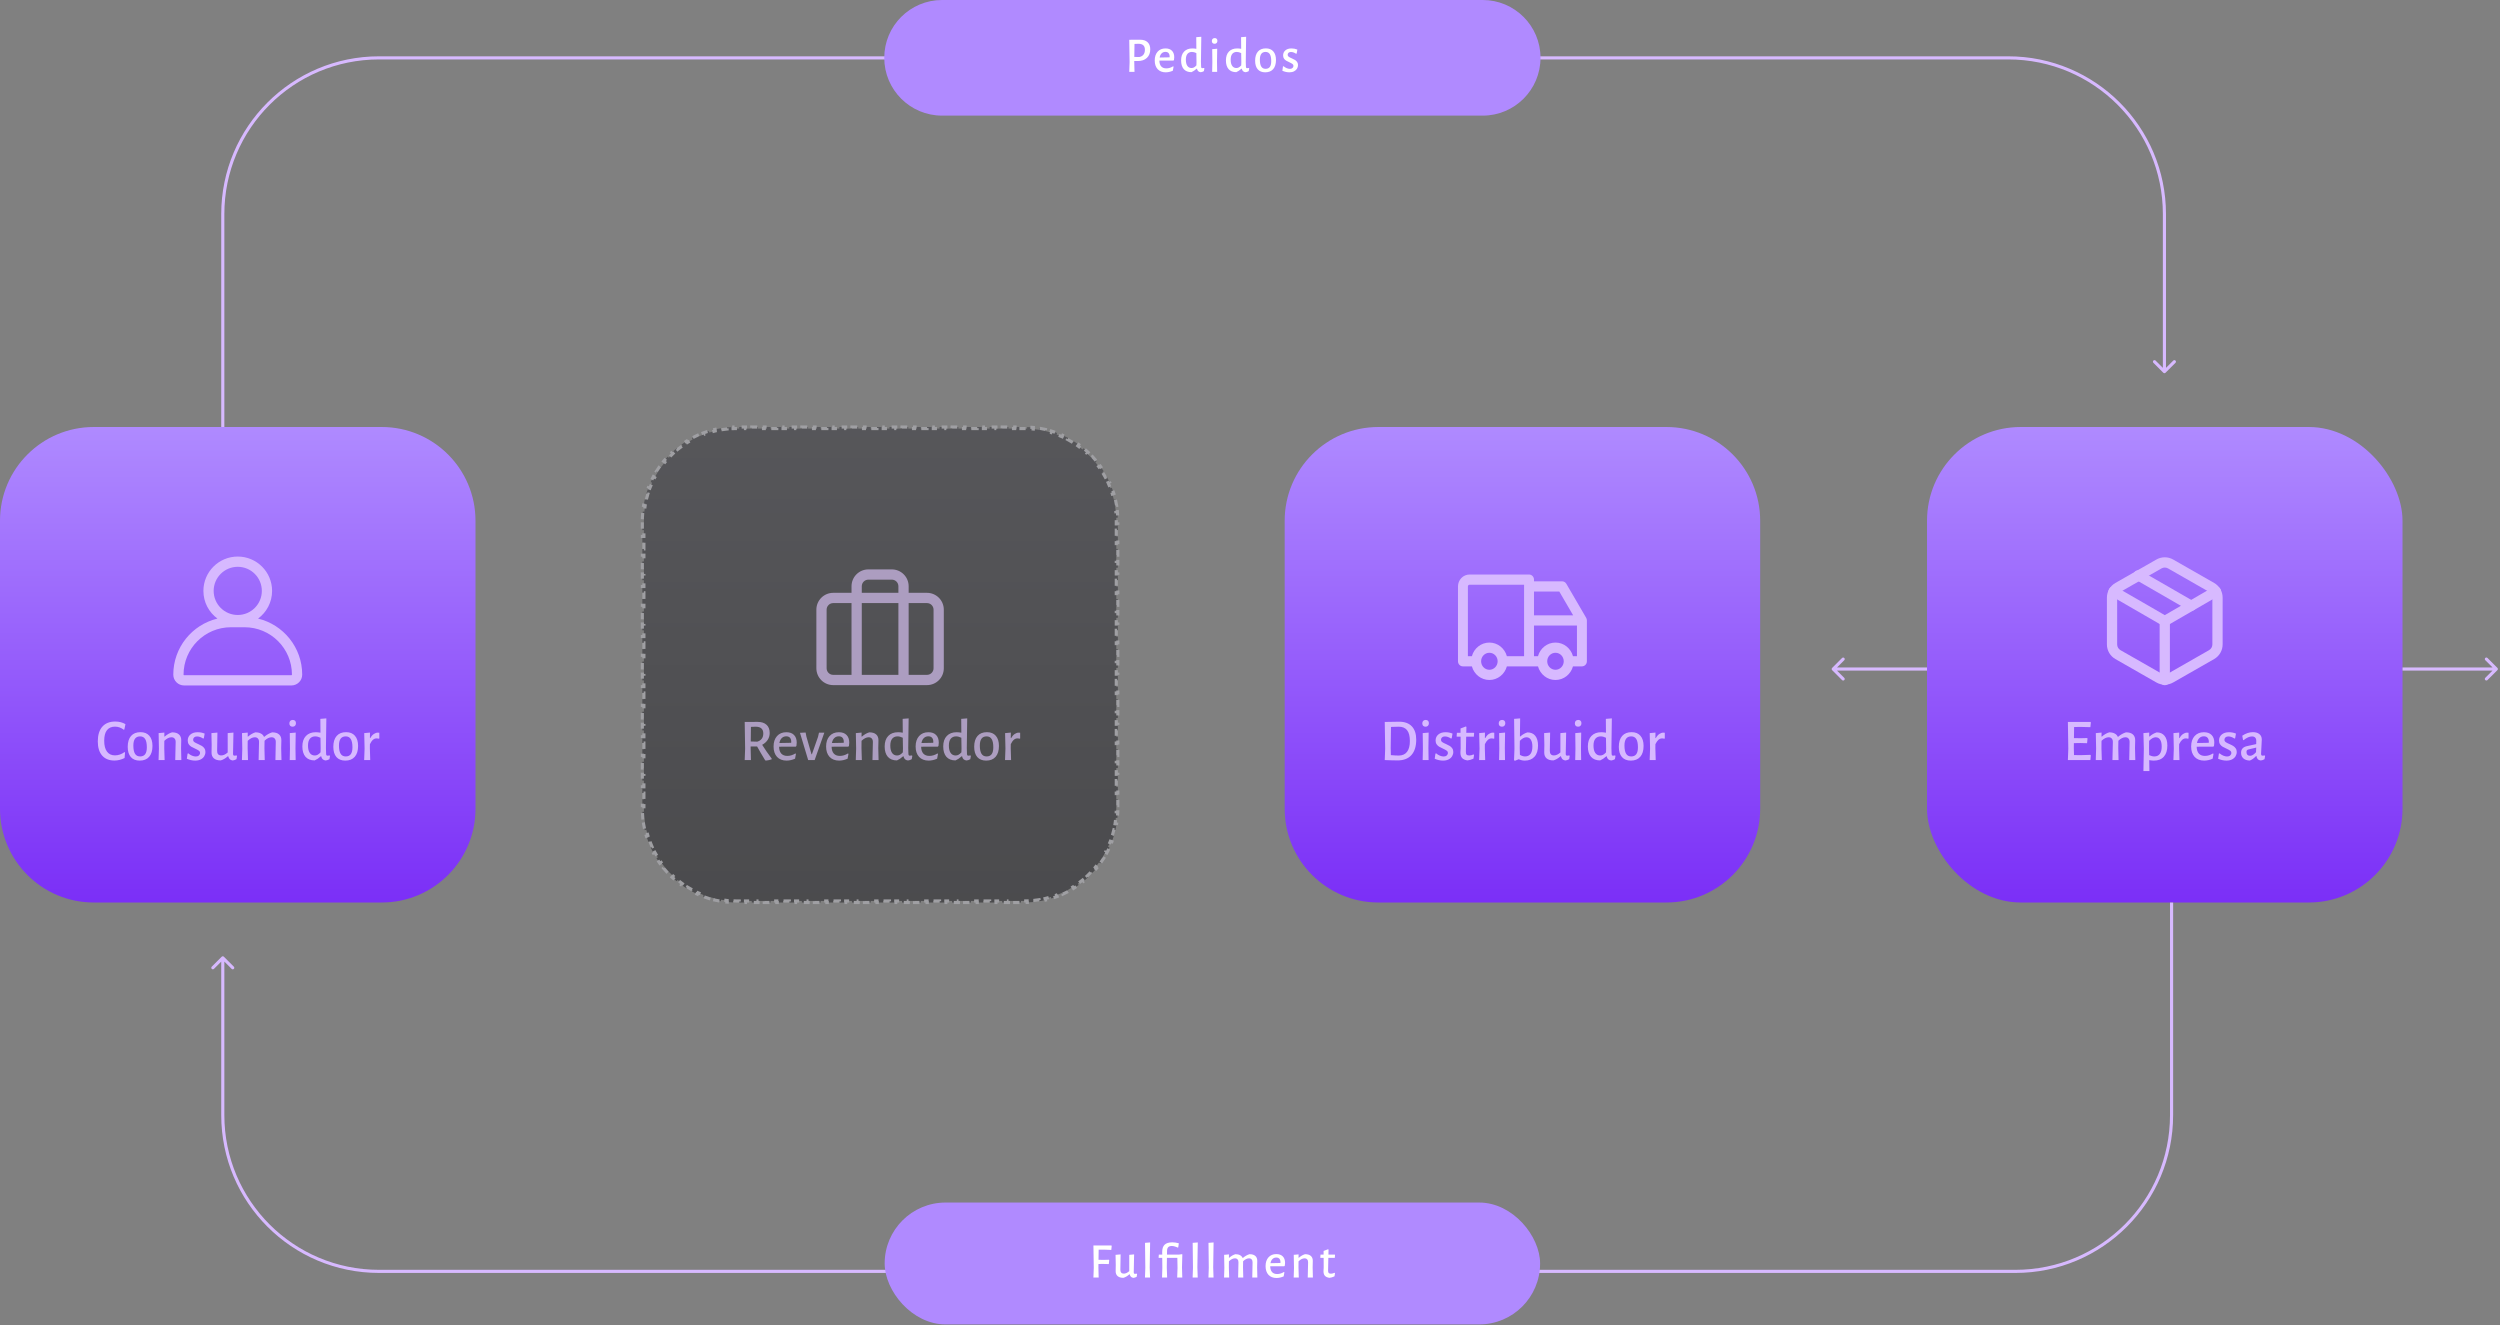
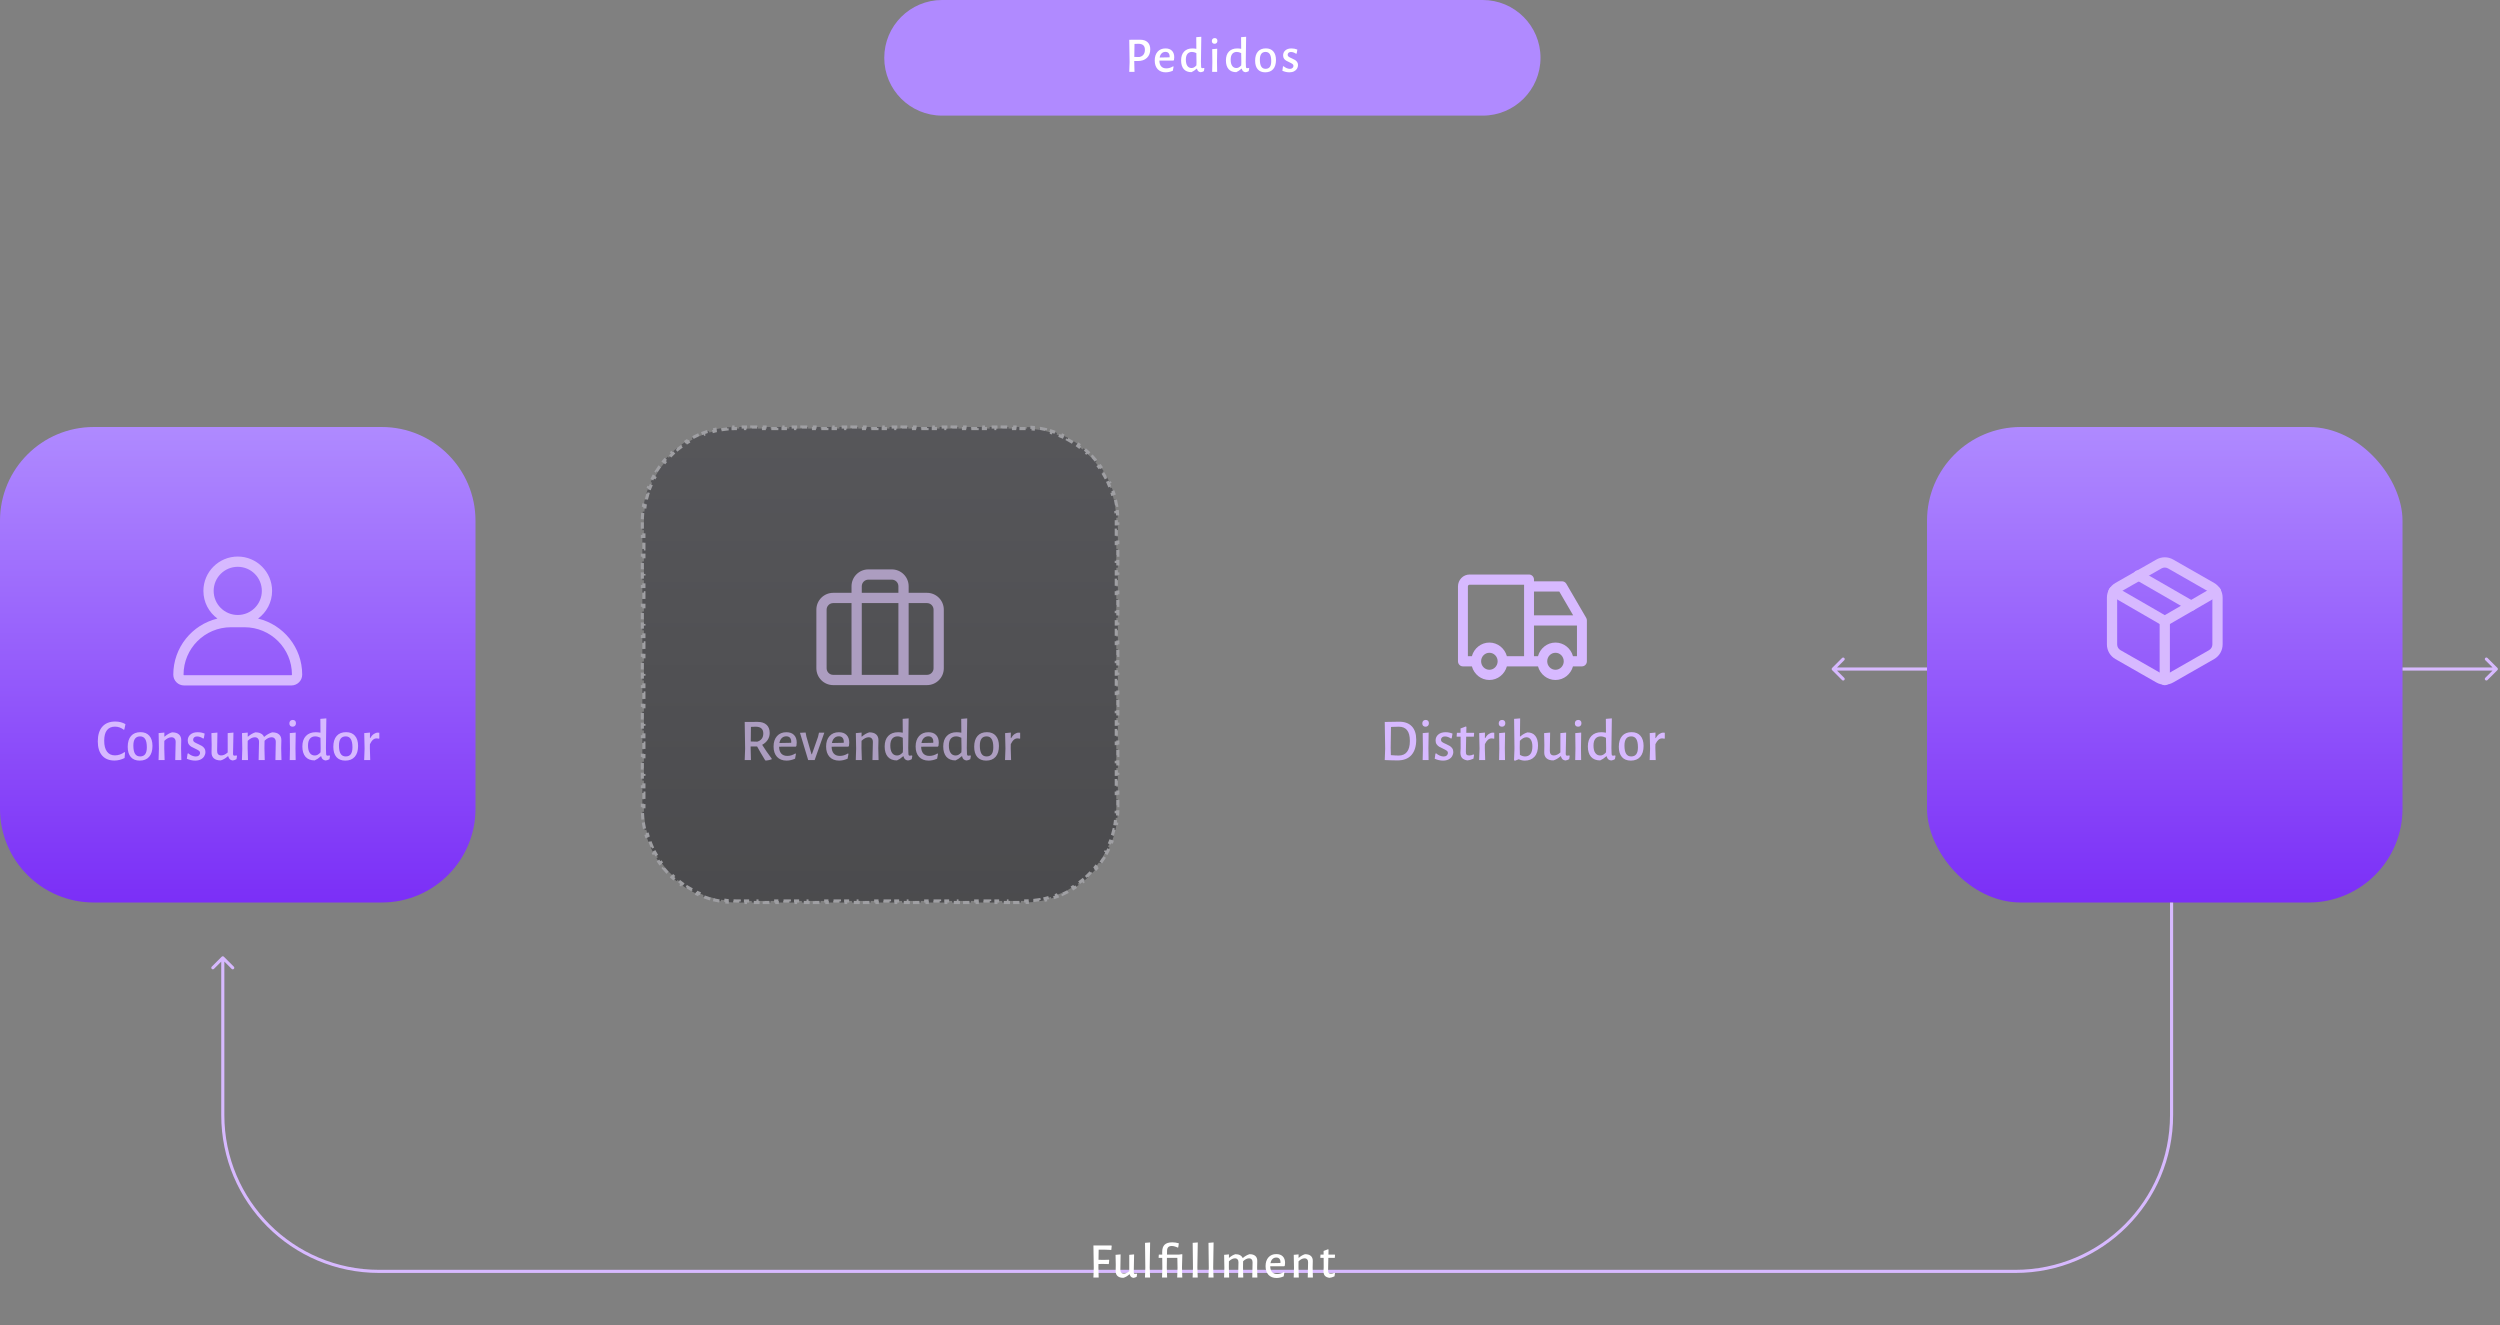
<svg xmlns="http://www.w3.org/2000/svg" width="800" height="424" viewBox="0 0 800 424" fill="none">
  <rect x="0" y="0" width="800" height="424" fill="#808080" stroke="none" />
  <g opacity="0.5">
    <path d="M326.705 136.642V137.142H327.707C328.031 137.142 328.354 137.147 328.675 137.157L328.69 136.659C329.348 136.681 330.001 136.722 330.648 136.785L330.601 137.281C331.245 137.344 331.884 137.428 332.516 137.531L332.595 137.04C333.244 137.147 333.887 137.272 334.522 137.419L334.409 137.906C335.039 138.053 335.661 138.219 336.274 138.405L336.418 137.928C337.047 138.118 337.666 138.329 338.277 138.559L338.102 139.025C338.706 139.252 339.301 139.5 339.885 139.765L340.091 139.31C340.688 139.581 341.275 139.872 341.851 140.18L341.615 140.619C342.184 140.924 342.741 141.246 343.286 141.586L343.549 141.163C344.105 141.51 344.65 141.874 345.181 142.255L344.891 142.66C345.414 143.036 345.925 143.429 346.422 143.837L346.739 143.45C347.244 143.866 347.736 144.299 348.213 144.746L347.873 145.111C348.343 145.551 348.798 146.006 349.239 146.476L349.602 146.135C350.049 146.612 350.482 147.104 350.898 147.61L350.512 147.927C350.92 148.424 351.313 148.935 351.689 149.458L352.093 149.167C352.474 149.698 352.838 150.243 353.185 150.799L352.763 151.063C353.103 151.608 353.425 152.165 353.73 152.734L354.168 152.497C354.477 153.073 354.767 153.66 355.038 154.257L354.584 154.464C354.85 155.049 355.097 155.643 355.324 156.247L355.789 156.072C356.019 156.682 356.23 157.301 356.42 157.93L355.945 158.075C356.13 158.689 356.296 159.31 356.443 159.94L356.929 159.826C357.076 160.461 357.201 161.104 357.308 161.753L356.818 161.833C356.921 162.465 357.005 163.104 357.068 163.748L357.563 163.7C357.626 164.347 357.668 165 357.689 165.658L357.192 165.674C357.202 165.995 357.207 166.318 357.207 166.642V167.644H357.707V169.647H357.207V171.651H357.707V173.654H357.207V175.657H357.707V177.66H357.207V179.664H357.707V181.667H357.207V183.671H357.707V185.674H357.207V187.678H357.707V189.682H357.207V191.685H357.707V193.689H357.207V195.692H357.707V197.696H357.207V199.698H357.707V201.702H357.207V203.705H357.707V205.709H357.207V207.712H357.707V209.716H357.207V211.719H357.707V213.723H357.207V215.726H357.707V217.73H357.207V219.733H357.707V221.737H357.207V223.74H357.707V225.743H357.207V227.746H357.707V229.75H357.207V231.753H357.707V233.757H357.207V235.761H357.707V237.764H357.207V239.768H357.707V241.771H357.207V243.775H357.707V245.778H357.207V247.781H357.707V249.784H357.207V251.788H357.707V253.791H357.207V255.795H357.707V257.798H357.207V258.8C357.207 259.124 357.202 259.447 357.192 259.768L357.689 259.782C357.668 260.441 357.626 261.094 357.563 261.74L357.068 261.694C357.005 262.338 356.921 262.977 356.818 263.609L357.308 263.688C357.201 264.337 357.076 264.98 356.929 265.615L356.443 265.502C356.296 266.132 356.13 266.753 355.945 267.366L356.42 267.511C356.23 268.14 356.019 268.759 355.789 269.369L355.324 269.195C355.097 269.799 354.849 270.393 354.584 270.978L355.038 271.184C354.767 271.781 354.477 272.368 354.168 272.944L353.73 272.708C353.425 273.277 353.103 273.834 352.763 274.379L353.185 274.642C352.838 275.198 352.474 275.742 352.093 276.274L351.689 275.984C351.313 276.507 350.92 277.018 350.512 277.515L350.898 277.831C350.482 278.337 350.049 278.828 349.602 279.306L349.239 278.966C348.798 279.436 348.343 279.891 347.873 280.331L348.213 280.695C347.736 281.142 347.244 281.575 346.739 281.99L346.422 281.605C345.925 282.013 345.414 282.406 344.891 282.781L345.181 283.186C344.65 283.567 344.105 283.931 343.549 284.278L343.286 283.856C342.741 284.195 342.184 284.518 341.615 284.823L341.851 285.261C341.275 285.569 340.688 285.86 340.091 286.131L339.885 285.677C339.3 285.942 338.706 286.19 338.102 286.417L338.277 286.882C337.666 287.112 337.047 287.323 336.418 287.513L336.274 287.037C335.661 287.223 335.039 287.389 334.409 287.535L334.522 288.022C333.887 288.169 333.244 288.294 332.595 288.401L332.516 287.91C331.884 288.014 331.245 288.098 330.601 288.16L330.648 288.656C330.001 288.718 329.348 288.76 328.69 288.781L328.675 288.284C328.354 288.295 328.031 288.3 327.707 288.3H326.705V288.8H324.702V288.3H322.698V288.8H320.696V288.3H318.692V288.8H316.689V288.3H314.685V288.8H312.682V288.3H310.678V288.8H308.675V288.3H306.671V288.8H304.668V288.3H302.664V288.8H300.661V288.3H298.657V288.8H296.654V288.3H294.651V288.8H292.647V288.3H290.644V288.8H288.64V288.3H286.637V288.8H284.633V288.3H282.63V288.8H280.626V288.3H278.623V288.8H276.619V288.3H274.616V288.8H272.613V288.3H270.61V288.8H268.606V288.3H266.603V288.8H264.599V288.3H262.596V288.8H260.592V288.3H258.589V288.8H256.585V288.3H254.581V288.8H252.578V288.3H250.574V288.8H248.572V288.3H246.568V288.8H244.565V288.3H242.561V288.8H240.558V288.3H238.554V288.8H236.551V288.3H235.549C235.225 288.3 234.903 288.295 234.581 288.284L234.566 288.781C233.907 288.76 233.255 288.718 232.608 288.656L232.656 288.16C232.011 288.098 231.372 288.014 230.74 287.91L230.66 288.401C230.011 288.294 229.368 288.169 228.734 288.022L228.847 287.535C228.218 287.389 227.596 287.223 226.983 287.037L226.837 287.513C226.209 287.322 225.589 287.112 224.979 286.882L225.155 286.417C224.55 286.19 223.956 285.942 223.371 285.677L223.164 286.131C222.567 285.86 221.98 285.569 221.405 285.261L221.641 284.823C221.073 284.518 220.515 284.195 219.97 283.856L219.706 284.278C219.15 283.931 218.606 283.567 218.074 283.186L218.365 282.781C217.842 282.406 217.331 282.013 216.834 281.605L216.517 281.99C216.011 281.575 215.52 281.142 215.042 280.695L215.383 280.331C214.913 279.891 214.458 279.436 214.018 278.966L213.654 279.306C213.206 278.828 212.773 278.337 212.358 277.831L212.744 277.515C212.336 277.018 211.943 276.507 211.568 275.984L211.162 276.274C210.781 275.742 210.417 275.198 210.071 274.642L210.493 274.379C210.154 273.834 209.831 273.277 209.527 272.708L209.087 272.944C208.779 272.368 208.488 271.781 208.217 271.184L208.672 270.978C208.407 270.393 208.159 269.799 207.932 269.195L207.466 269.369C207.236 268.759 207.026 268.139 206.835 267.511L207.312 267.366C207.126 266.753 206.96 266.132 206.814 265.502L206.326 265.615C206.179 264.98 206.054 264.337 205.948 263.688L206.439 263.609C206.335 262.977 206.251 262.338 206.189 261.694L205.693 261.74C205.63 261.094 205.588 260.441 205.567 259.782L206.065 259.768C206.054 259.447 206.049 259.124 206.049 258.8V257.798H205.549V255.795H206.049V253.791H205.549V251.788H206.049V249.784H205.549V247.781H206.049V245.778H205.549V243.775H206.049V241.771H205.549V239.768H206.049V237.764H205.549V235.761H206.049V233.757H205.549V231.754H206.049V229.75H205.549V227.746H206.049V225.743H205.549V223.74H206.049V221.737H205.549V219.733H206.049V217.73H205.549V215.726H206.049V213.723H205.549V211.719H206.049V209.716H205.549V207.712H206.049V205.709H205.549V203.705H206.049V201.702H205.549V199.698H206.049V197.696H205.549V195.692H206.049V193.689H205.549V191.685H206.049V189.682H205.549V187.678H206.049V185.674H205.549V183.671H206.049V181.667H205.549V179.664H206.049V177.66H205.549V175.657H206.049V173.654H205.549V171.651H206.049V169.647H205.549V167.644H206.049V166.642C206.049 166.318 206.054 165.995 206.065 165.674L205.567 165.658C205.588 165 205.63 164.347 205.693 163.7L206.189 163.748C206.251 163.104 206.335 162.465 206.439 161.833L205.948 161.753C206.054 161.104 206.179 160.461 206.326 159.826L206.814 159.94C206.96 159.31 207.126 158.689 207.312 158.075L206.835 157.93C207.026 157.301 207.236 156.682 207.466 156.072L207.932 156.247C208.159 155.643 208.407 155.049 208.672 154.464L208.217 154.257C208.488 153.66 208.779 153.073 209.087 152.497L209.527 152.734C209.831 152.165 210.154 151.608 210.493 151.063L210.071 150.799C210.417 150.243 210.781 149.698 211.162 149.167L211.568 149.458C211.943 148.935 212.336 148.424 212.744 147.927L212.358 147.61C212.773 147.104 213.206 146.612 213.654 146.135L214.018 146.476C214.458 146.006 214.913 145.551 215.383 145.111L215.042 144.746C215.52 144.299 216.011 143.866 216.517 143.45L216.834 143.837C217.331 143.429 217.842 143.036 218.365 142.66L218.074 142.255C218.606 141.874 219.15 141.51 219.706 141.163L219.97 141.586C220.515 141.246 221.073 140.924 221.641 140.619L221.405 140.18C221.98 139.872 222.567 139.581 223.164 139.31L223.371 139.765C223.956 139.5 224.55 139.252 225.155 139.025L224.979 138.559C225.589 138.329 226.209 138.118 226.837 137.928L226.983 138.405C227.596 138.219 228.218 138.053 228.847 137.906L228.734 137.419C229.368 137.272 230.011 137.147 230.66 137.04L230.74 137.531C231.372 137.428 232.011 137.344 232.656 137.281L232.608 136.785C233.255 136.722 233.907 136.681 234.566 136.659L234.581 137.157C234.903 137.147 235.225 137.142 235.549 137.142H236.551V136.642H238.554V137.142H240.558V136.642H242.561V137.142H244.565V136.642H246.568V137.142H248.572V136.642H250.574V137.142H252.578V136.642H254.581V137.142H256.585V136.642H258.589V137.142H260.592V136.642H262.596V137.142H264.599V136.642H266.603V137.142H268.606V136.642H270.61V137.142H272.613V136.642H274.616V137.142H276.619V136.642H278.623V137.142H280.626V136.642H282.63V137.142H284.633V136.642H286.637V137.142H288.64V136.642H290.644V137.142H292.647V136.642H294.651V137.142H296.654V136.642H298.657V137.142H300.66V136.642H302.664V137.142H304.668V136.642H306.671V137.142H308.675V136.642H310.678V137.142H312.682V136.642H314.685V137.142H316.689V136.642H318.692V137.142H320.696V136.642H322.698V137.142H324.702V136.642H326.705Z" fill="url(#paint0_linear_2499_499)" />
    <path d="M326.705 136.642V137.142H327.707C328.031 137.142 328.354 137.147 328.675 137.157L328.69 136.659C329.348 136.681 330.001 136.722 330.648 136.785L330.601 137.281C331.245 137.344 331.884 137.428 332.516 137.531L332.595 137.04C333.244 137.147 333.887 137.272 334.522 137.419L334.409 137.906C335.039 138.053 335.661 138.219 336.274 138.405L336.418 137.928C337.047 138.118 337.666 138.329 338.277 138.559L338.102 139.025C338.706 139.252 339.301 139.5 339.885 139.765L340.091 139.31C340.688 139.581 341.275 139.872 341.851 140.18L341.615 140.619C342.184 140.924 342.741 141.246 343.286 141.586L343.549 141.163C344.105 141.51 344.65 141.874 345.181 142.255L344.891 142.66C345.414 143.036 345.925 143.429 346.422 143.837L346.739 143.45C347.244 143.866 347.736 144.299 348.213 144.746L347.873 145.111C348.343 145.551 348.798 146.006 349.239 146.476L349.602 146.135C350.049 146.612 350.482 147.104 350.898 147.61L350.512 147.927C350.92 148.424 351.313 148.935 351.689 149.458L352.093 149.167C352.474 149.698 352.838 150.243 353.185 150.799L352.763 151.063C353.103 151.608 353.425 152.165 353.73 152.734L354.168 152.497C354.477 153.073 354.767 153.66 355.038 154.257L354.584 154.464C354.85 155.049 355.097 155.643 355.324 156.247L355.789 156.072C356.019 156.682 356.23 157.301 356.42 157.93L355.945 158.075C356.13 158.689 356.296 159.31 356.443 159.94L356.929 159.826C357.076 160.461 357.201 161.104 357.308 161.753L356.818 161.833C356.921 162.465 357.005 163.104 357.068 163.748L357.563 163.7C357.626 164.347 357.668 165 357.689 165.658L357.192 165.674C357.202 165.995 357.207 166.318 357.207 166.642V167.644H357.707V169.647H357.207V171.651H357.707V173.654H357.207V175.657H357.707V177.66H357.207V179.664H357.707V181.667H357.207V183.671H357.707V185.674H357.207V187.678H357.707V189.682H357.207V191.685H357.707V193.689H357.207V195.692H357.707V197.696H357.207V199.698H357.707V201.702H357.207V203.705H357.707V205.709H357.207V207.712H357.707V209.716H357.207V211.719H357.707V213.723H357.207V215.726H357.707V217.73H357.207V219.733H357.707V221.737H357.207V223.74H357.707V225.743H357.207V227.746H357.707V229.75H357.207V231.753H357.707V233.757H357.207V235.761H357.707V237.764H357.207V239.768H357.707V241.771H357.207V243.775H357.707V245.778H357.207V247.781H357.707V249.784H357.207V251.788H357.707V253.791H357.207V255.795H357.707V257.798H357.207V258.8C357.207 259.124 357.202 259.447 357.192 259.768L357.689 259.782C357.668 260.441 357.626 261.094 357.563 261.74L357.068 261.694C357.005 262.338 356.921 262.977 356.818 263.609L357.308 263.688C357.201 264.337 357.076 264.98 356.929 265.615L356.443 265.502C356.296 266.132 356.13 266.753 355.945 267.366L356.42 267.511C356.23 268.14 356.019 268.759 355.789 269.369L355.324 269.195C355.097 269.799 354.849 270.393 354.584 270.978L355.038 271.184C354.767 271.781 354.477 272.368 354.168 272.944L353.73 272.708C353.425 273.277 353.103 273.834 352.763 274.379L353.185 274.642C352.838 275.198 352.474 275.742 352.093 276.274L351.689 275.984C351.313 276.507 350.92 277.018 350.512 277.515L350.898 277.831C350.482 278.337 350.049 278.828 349.602 279.306L349.239 278.966C348.798 279.436 348.343 279.891 347.873 280.331L348.213 280.695C347.736 281.142 347.244 281.575 346.739 281.99L346.422 281.605C345.925 282.013 345.414 282.406 344.891 282.781L345.181 283.186C344.65 283.567 344.105 283.931 343.549 284.278L343.286 283.856C342.741 284.195 342.184 284.518 341.615 284.823L341.851 285.261C341.275 285.569 340.688 285.86 340.091 286.131L339.885 285.677C339.3 285.942 338.706 286.19 338.102 286.417L338.277 286.882C337.666 287.112 337.047 287.323 336.418 287.513L336.274 287.037C335.661 287.223 335.039 287.389 334.409 287.535L334.522 288.022C333.887 288.169 333.244 288.294 332.595 288.401L332.516 287.91C331.884 288.014 331.245 288.098 330.601 288.16L330.648 288.656C330.001 288.718 329.348 288.76 328.69 288.781L328.675 288.284C328.354 288.295 328.031 288.3 327.707 288.3H326.705V288.8H324.702V288.3H322.698V288.8H320.696V288.3H318.692V288.8H316.689V288.3H314.685V288.8H312.682V288.3H310.678V288.8H308.675V288.3H306.671V288.8H304.668V288.3H302.664V288.8H300.661V288.3H298.657V288.8H296.654V288.3H294.651V288.8H292.647V288.3H290.644V288.8H288.64V288.3H286.637V288.8H284.633V288.3H282.63V288.8H280.626V288.3H278.623V288.8H276.619V288.3H274.616V288.8H272.613V288.3H270.61V288.8H268.606V288.3H266.603V288.8H264.599V288.3H262.596V288.8H260.592V288.3H258.589V288.8H256.585V288.3H254.581V288.8H252.578V288.3H250.574V288.8H248.572V288.3H246.568V288.8H244.565V288.3H242.561V288.8H240.558V288.3H238.554V288.8H236.551V288.3H235.549C235.225 288.3 234.903 288.295 234.581 288.284L234.566 288.781C233.907 288.76 233.255 288.718 232.608 288.656L232.656 288.16C232.011 288.098 231.372 288.014 230.74 287.91L230.66 288.401C230.011 288.294 229.368 288.169 228.734 288.022L228.847 287.535C228.218 287.389 227.596 287.223 226.983 287.037L226.837 287.513C226.209 287.322 225.589 287.112 224.979 286.882L225.155 286.417C224.55 286.19 223.956 285.942 223.371 285.677L223.164 286.131C222.567 285.86 221.98 285.569 221.405 285.261L221.641 284.823C221.073 284.518 220.515 284.195 219.97 283.856L219.706 284.278C219.15 283.931 218.606 283.567 218.074 283.186L218.365 282.781C217.842 282.406 217.331 282.013 216.834 281.605L216.517 281.99C216.011 281.575 215.52 281.142 215.042 280.695L215.383 280.331C214.913 279.891 214.458 279.436 214.018 278.966L213.654 279.306C213.206 278.828 212.773 278.337 212.358 277.831L212.744 277.515C212.336 277.018 211.943 276.507 211.568 275.984L211.162 276.274C210.781 275.742 210.417 275.198 210.071 274.642L210.493 274.379C210.154 273.834 209.831 273.277 209.527 272.708L209.087 272.944C208.779 272.368 208.488 271.781 208.217 271.184L208.672 270.978C208.407 270.393 208.159 269.799 207.932 269.195L207.466 269.369C207.236 268.759 207.026 268.139 206.835 267.511L207.312 267.366C207.126 266.753 206.96 266.132 206.814 265.502L206.326 265.615C206.179 264.98 206.054 264.337 205.948 263.688L206.439 263.609C206.335 262.977 206.251 262.338 206.189 261.694L205.693 261.74C205.63 261.094 205.588 260.441 205.567 259.782L206.065 259.768C206.054 259.447 206.049 259.124 206.049 258.8V257.798H205.549V255.795H206.049V253.791H205.549V251.788H206.049V249.784H205.549V247.781H206.049V245.778H205.549V243.775H206.049V241.771H205.549V239.768H206.049V237.764H205.549V235.761H206.049V233.757H205.549V231.754H206.049V229.75H205.549V227.746H206.049V225.743H205.549V223.74H206.049V221.737H205.549V219.733H206.049V217.73H205.549V215.726H206.049V213.723H205.549V211.719H206.049V209.716H205.549V207.712H206.049V205.709H205.549V203.705H206.049V201.702H205.549V199.698H206.049V197.696H205.549V195.692H206.049V193.689H205.549V191.685H206.049V189.682H205.549V187.678H206.049V185.674H205.549V183.671H206.049V181.667H205.549V179.664H206.049V177.66H205.549V175.657H206.049V173.654H205.549V171.651H206.049V169.647H205.549V167.644H206.049V166.642C206.049 166.318 206.054 165.995 206.065 165.674L205.567 165.658C205.588 165 205.63 164.347 205.693 163.7L206.189 163.748C206.251 163.104 206.335 162.465 206.439 161.833L205.948 161.753C206.054 161.104 206.179 160.461 206.326 159.826L206.814 159.94C206.96 159.31 207.126 158.689 207.312 158.075L206.835 157.93C207.026 157.301 207.236 156.682 207.466 156.072L207.932 156.247C208.159 155.643 208.407 155.049 208.672 154.464L208.217 154.257C208.488 153.66 208.779 153.073 209.087 152.497L209.527 152.734C209.831 152.165 210.154 151.608 210.493 151.063L210.071 150.799C210.417 150.243 210.781 149.698 211.162 149.167L211.568 149.458C211.943 148.935 212.336 148.424 212.744 147.927L212.358 147.61C212.773 147.104 213.206 146.612 213.654 146.135L214.018 146.476C214.458 146.006 214.913 145.551 215.383 145.111L215.042 144.746C215.52 144.299 216.011 143.866 216.517 143.45L216.834 143.837C217.331 143.429 217.842 143.036 218.365 142.66L218.074 142.255C218.606 141.874 219.15 141.51 219.706 141.163L219.97 141.586C220.515 141.246 221.073 140.924 221.641 140.619L221.405 140.18C221.98 139.872 222.567 139.581 223.164 139.31L223.371 139.765C223.956 139.5 224.55 139.252 225.155 139.025L224.979 138.559C225.589 138.329 226.209 138.118 226.837 137.928L226.983 138.405C227.596 138.219 228.218 138.053 228.847 137.906L228.734 137.419C229.368 137.272 230.011 137.147 230.66 137.04L230.74 137.531C231.372 137.428 232.011 137.344 232.656 137.281L232.608 136.785C233.255 136.722 233.907 136.681 234.566 136.659L234.581 137.157C234.903 137.147 235.225 137.142 235.549 137.142H236.551V136.642H238.554V137.142H240.558V136.642H242.561V137.142H244.565V136.642H246.568V137.142H248.572V136.642H250.574V137.142H252.578V136.642H254.581V137.142H256.585V136.642H258.589V137.142H260.592V136.642H262.596V137.142H264.599V136.642H266.603V137.142H268.606V136.642H270.61V137.142H272.613V136.642H274.616V137.142H276.619V136.642H278.623V137.142H280.626V136.642H282.63V137.142H284.633V136.642H286.637V137.142H288.64V136.642H290.644V137.142H292.647V136.642H294.651V137.142H296.654V136.642H298.657V137.142H300.66V136.642H302.664V137.142H304.668V136.642H306.671V137.142H308.675V136.642H310.678V137.142H312.682V136.642H314.685V137.142H316.689V136.642H318.692V137.142H320.696V136.642H322.698V137.142H324.702V136.642H326.705Z" stroke="#BEBEC6" stroke-dasharray="2 2" />
    <path fill-rule="evenodd" clip-rule="evenodd" d="M277.878 182.205C276.448 182.205 275.077 182.773 274.066 183.784C273.055 184.795 272.488 186.166 272.488 187.596V189.705H266.628C263.651 189.705 261.238 192.119 261.238 195.096V213.846C261.238 216.823 263.651 219.237 266.628 219.237H296.628C299.605 219.237 302.019 216.823 302.019 213.846V195.096C302.019 192.119 299.605 189.705 296.628 189.705H290.769V187.596C290.769 186.166 290.201 184.795 289.19 183.784C288.179 182.773 286.808 182.205 285.378 182.205H277.878ZM287.488 189.705V187.596C287.488 187.037 287.265 186.5 286.87 186.104C286.474 185.709 285.938 185.487 285.378 185.487H277.878C277.319 185.487 276.782 185.709 276.387 186.104C275.991 186.5 275.769 187.037 275.769 187.596V189.705H287.488ZM275.769 192.987H287.488V215.955H275.769V192.987ZM272.488 192.987H266.628C265.463 192.987 264.519 193.931 264.519 195.096V213.846C264.519 215.011 265.463 215.955 266.628 215.955H272.488V192.987ZM290.769 215.955V192.987H296.628C297.793 192.987 298.738 193.931 298.738 195.096V213.846C298.738 215.011 297.793 215.955 296.628 215.955H290.769Z" fill="#D7B9FF" />
    <path d="M243.89 238.338C244.751 239.719 245.771 241.194 246.949 242.765L246.93 242.993C246.322 243.196 245.695 243.329 245.049 243.392L244.821 243.24C243.77 241.517 242.921 240.061 242.275 238.87H240.204V239.383L240.299 243.221H238.304L238.437 239.554L238.304 231.023L242.446 231.004C243.675 231.004 244.625 231.314 245.296 231.935C245.967 232.543 246.303 233.417 246.303 234.557C246.303 235.368 246.088 236.102 245.657 236.761C245.239 237.407 244.65 237.933 243.89 238.338ZM240.242 237.274L242.332 237.331C243.611 236.938 244.251 236.064 244.251 234.709C244.251 234 244.055 233.468 243.662 233.113C243.282 232.758 242.699 232.568 241.914 232.543L240.299 232.6L240.242 237.274ZM254.647 238.927L249.308 238.946C249.321 239.909 249.555 240.643 250.011 241.15C250.467 241.644 251.113 241.891 251.949 241.891C252.823 241.891 253.678 241.631 254.514 241.112L254.704 241.226L254.419 242.784C253.494 243.189 252.595 243.392 251.721 243.392C250.416 243.392 249.39 242.993 248.643 242.195C247.908 241.384 247.541 240.282 247.541 238.889C247.541 237.483 247.908 236.368 248.643 235.545C249.378 234.722 250.372 234.31 251.626 234.31C252.69 234.31 253.507 234.601 254.077 235.184C254.66 235.767 254.951 236.59 254.951 237.654C254.951 237.945 254.919 238.294 254.856 238.699L254.647 238.927ZM253.203 237.426C253.203 236.831 253.064 236.381 252.785 236.077C252.519 235.773 252.126 235.621 251.607 235.621C251.024 235.621 250.543 235.811 250.163 236.191C249.783 236.558 249.53 237.084 249.403 237.768L253.165 237.692L253.203 237.426ZM258.045 235.697L259.679 241.359H259.812L261.769 235.792L262.073 234.462H263.783L260.686 243.221H258.615L255.993 234.5L257.798 234.405L258.045 235.697ZM271.458 238.927L266.119 238.946C266.131 239.909 266.366 240.643 266.822 241.15C267.278 241.644 267.924 241.891 268.76 241.891C269.634 241.891 270.489 241.631 271.325 241.112L271.515 241.226L271.23 242.784C270.305 243.189 269.406 243.392 268.532 243.392C267.227 243.392 266.201 242.993 265.454 242.195C264.719 241.384 264.352 240.282 264.352 238.889C264.352 237.483 264.719 236.368 265.454 235.545C266.188 234.722 267.183 234.31 268.437 234.31C269.501 234.31 270.318 234.601 270.888 235.184C271.47 235.767 271.762 236.59 271.762 237.654C271.762 237.945 271.73 238.294 271.667 238.699L271.458 238.927ZM270.014 237.426C270.014 236.831 269.874 236.381 269.596 236.077C269.33 235.773 268.937 235.621 268.418 235.621C267.835 235.621 267.354 235.811 266.974 236.191C266.594 236.558 266.34 237.084 266.214 237.768L269.976 237.692L270.014 237.426ZM279.321 237.464C279.333 236.983 279.219 236.609 278.979 236.343C278.751 236.064 278.415 235.925 277.972 235.925C277.237 235.925 276.477 236.305 275.692 237.065L275.673 239.383L275.787 243.221H273.849L273.963 239.554L273.868 234.595L275.711 234.424L275.692 235.697H275.825C276.572 235.038 277.351 234.589 278.162 234.348C279.137 234.348 279.872 234.57 280.366 235.013C280.872 235.456 281.119 236.09 281.107 236.913L281.05 239.383L281.145 243.221H279.188L279.321 237.464ZM290.635 239.364L290.692 241.188C290.705 241.429 290.743 241.593 290.806 241.682C290.869 241.771 290.996 241.815 291.186 241.815C291.325 241.815 291.522 241.79 291.775 241.739L291.946 241.872L291.756 242.936C291.389 243.164 290.99 243.303 290.559 243.354C290.166 243.316 289.843 243.183 289.59 242.955C289.349 242.714 289.197 242.404 289.134 242.024H288.982C288.615 242.341 288.285 242.6 287.994 242.803C287.703 242.993 287.38 243.17 287.025 243.335C285.758 243.335 284.783 242.949 284.099 242.176C283.428 241.391 283.092 240.289 283.092 238.87C283.092 237.413 283.472 236.292 284.232 235.507C284.992 234.709 286.05 234.31 287.405 234.31C287.848 234.31 288.342 234.361 288.887 234.462L288.849 230.035L290.768 229.883L290.635 239.364ZM287.215 235.64C286.493 235.64 285.923 235.887 285.505 236.381C285.1 236.875 284.897 237.61 284.897 238.585C284.897 239.611 285.087 240.396 285.467 240.941C285.847 241.486 286.379 241.758 287.063 241.758C287.38 241.758 287.684 241.682 287.975 241.53C288.266 241.378 288.577 241.118 288.906 240.751L288.944 239.535L288.887 236.077C288.279 235.786 287.722 235.64 287.215 235.64ZM300.106 238.927L294.767 238.946C294.78 239.909 295.014 240.643 295.47 241.15C295.926 241.644 296.572 241.891 297.408 241.891C298.282 241.891 299.137 241.631 299.973 241.112L300.163 241.226L299.878 242.784C298.953 243.189 298.054 243.392 297.18 243.392C295.875 243.392 294.849 242.993 294.102 242.195C293.367 241.384 293 240.282 293 238.889C293 237.483 293.367 236.368 294.102 235.545C294.837 234.722 295.831 234.31 297.085 234.31C298.149 234.31 298.966 234.601 299.536 235.184C300.119 235.767 300.41 236.59 300.41 237.654C300.41 237.945 300.378 238.294 300.315 238.699L300.106 238.927ZM298.662 237.426C298.662 236.831 298.523 236.381 298.244 236.077C297.978 235.773 297.585 235.621 297.066 235.621C296.483 235.621 296.002 235.811 295.622 236.191C295.242 236.558 294.989 237.084 294.862 237.768L298.624 237.692L298.662 237.426ZM309.375 239.364L309.432 241.188C309.445 241.429 309.483 241.593 309.546 241.682C309.609 241.771 309.736 241.815 309.926 241.815C310.065 241.815 310.262 241.79 310.515 241.739L310.686 241.872L310.496 242.936C310.129 243.164 309.73 243.303 309.299 243.354C308.906 243.316 308.583 243.183 308.33 242.955C308.089 242.714 307.937 242.404 307.874 242.024H307.722C307.355 242.341 307.025 242.6 306.734 242.803C306.443 242.993 306.12 243.17 305.765 243.335C304.498 243.335 303.523 242.949 302.839 242.176C302.168 241.391 301.832 240.289 301.832 238.87C301.832 237.413 302.212 236.292 302.972 235.507C303.732 234.709 304.79 234.31 306.145 234.31C306.588 234.31 307.082 234.361 307.627 234.462L307.589 230.035L309.508 229.883L309.375 239.364ZM305.955 235.64C305.233 235.64 304.663 235.887 304.245 236.381C303.84 236.875 303.637 237.61 303.637 238.585C303.637 239.611 303.827 240.396 304.207 240.941C304.587 241.486 305.119 241.758 305.803 241.758C306.12 241.758 306.424 241.682 306.715 241.53C307.006 241.378 307.317 241.118 307.646 240.751L307.684 239.535L307.627 236.077C307.019 235.786 306.462 235.64 305.955 235.64ZM315.825 234.291C317.054 234.291 317.998 234.677 318.656 235.45C319.328 236.21 319.663 237.293 319.663 238.699C319.663 240.206 319.309 241.365 318.599 242.176C317.89 242.987 316.883 243.392 315.578 243.392C314.35 243.392 313.4 243.012 312.728 242.252C312.07 241.479 311.74 240.39 311.74 238.984C311.74 237.477 312.095 236.318 312.804 235.507C313.514 234.696 314.521 234.291 315.825 234.291ZM315.711 235.64C314.267 235.64 313.545 236.615 313.545 238.566C313.545 239.757 313.723 240.637 314.077 241.207C314.432 241.777 314.977 242.062 315.711 242.062C316.433 242.062 316.972 241.821 317.326 241.34C317.681 240.859 317.858 240.124 317.858 239.136C317.858 237.945 317.681 237.065 317.326 236.495C316.972 235.925 316.433 235.64 315.711 235.64ZM325.978 234.443C326.118 234.443 326.276 234.456 326.453 234.481V236.324L326.244 236.381C326.042 236.318 325.807 236.286 325.541 236.286C325.149 236.286 324.781 236.432 324.439 236.723C324.097 237.014 323.768 237.483 323.451 238.129L323.432 239.383L323.546 243.221H321.608L321.741 239.554L321.627 234.595L323.47 234.424L323.451 236.172H323.584C323.926 235.564 324.306 235.127 324.724 234.861C325.142 234.582 325.56 234.443 325.978 234.443Z" fill="#D7B9FF" />
  </g>
-   <path d="M411.098 166.642C411.098 150.073 424.53 136.642 441.098 136.642H533.256C549.825 136.642 563.256 150.073 563.256 166.642V258.8C563.256 275.369 549.825 288.8 533.256 288.8H441.098C424.53 288.8 411.098 275.369 411.098 258.8V166.642Z" fill="url(#paint1_linear_2499_499)" />
  <path fill-rule="evenodd" clip-rule="evenodd" d="M470.254 187.112C470.114 187.112 469.979 187.169 469.88 187.272C469.781 187.374 469.725 187.512 469.725 187.656V209.975H471.002C471.693 207.462 473.938 205.62 476.6 205.62C479.263 205.62 481.508 207.462 482.199 209.975H487.706V187.112H470.254ZM490.879 186.023V185.479C490.879 184.577 490.169 183.846 489.293 183.846H470.254C469.272 183.846 468.331 184.247 467.637 184.962C466.942 185.677 466.552 186.646 466.552 187.656V211.608C466.552 212.51 467.263 213.241 468.139 213.241H471.002C471.693 215.754 473.938 217.596 476.6 217.596C479.263 217.596 481.508 215.754 482.199 213.241H492.156C492.846 215.754 495.091 217.596 497.754 217.596C500.417 217.596 502.662 215.754 503.353 213.241H506.216C507.092 213.241 507.802 212.51 507.802 211.608V198.544C507.802 198.248 507.724 197.957 507.576 197.703L501.23 186.816C500.943 186.324 500.427 186.023 499.87 186.023H490.879ZM490.879 189.289V196.91H503.414L498.971 189.289H490.879ZM504.629 200.177H490.879V209.975H492.156C492.846 207.462 495.091 205.62 497.754 205.62C500.417 205.62 502.662 207.462 503.353 209.975H504.629V200.177ZM476.6 208.886C475.14 208.886 473.956 210.105 473.956 211.608C473.956 213.111 475.14 214.33 476.6 214.33C478.061 214.33 479.245 213.111 479.245 211.608C479.245 210.105 478.061 208.886 476.6 208.886ZM497.754 208.886C496.294 208.886 495.11 210.105 495.11 211.608C495.11 213.111 496.294 214.33 497.754 214.33C499.215 214.33 500.398 213.111 500.398 211.608C500.398 210.105 499.215 208.886 497.754 208.886Z" fill="#D7B9FF" />
  <path d="M447.756 230.947C449.504 230.947 450.847 231.441 451.784 232.429C452.722 233.417 453.19 234.836 453.19 236.685C453.19 238.826 452.677 240.472 451.651 241.625C450.625 242.765 449.15 243.335 447.224 243.335C446.68 243.335 446.027 243.322 445.267 243.297C444.507 243.284 443.798 243.259 443.139 243.221H443.12L443.253 239.554L443.12 231.023H443.139L447.756 230.947ZM447.566 241.777C448.732 241.777 449.618 241.391 450.226 240.618C450.847 239.845 451.157 238.68 451.157 237.122C451.157 235.551 450.86 234.399 450.264 233.664C449.682 232.917 448.795 232.543 447.604 232.543C446.908 232.543 446.078 232.568 445.115 232.619L445.02 239.383L445.077 241.644C445.533 241.682 445.989 241.714 446.445 241.739C446.901 241.764 447.275 241.777 447.566 241.777ZM455.326 239.554L455.269 234.595L457.169 234.424L457.093 239.383L457.15 243.221H455.25L455.326 239.554ZM456.238 230.377C456.554 230.377 456.801 230.472 456.979 230.662C457.156 230.839 457.245 231.093 457.245 231.422C457.245 231.764 457.15 232.036 456.96 232.239C456.77 232.442 456.51 232.543 456.181 232.543C455.851 232.543 455.592 232.448 455.402 232.258C455.224 232.068 455.136 231.808 455.136 231.479C455.136 231.15 455.231 230.884 455.421 230.681C455.623 230.478 455.896 230.377 456.238 230.377ZM462.584 234.31C463.344 234.31 464.085 234.456 464.807 234.747L464.541 236.267L464.294 236.324C463.635 235.881 462.989 235.659 462.356 235.659C461.976 235.659 461.672 235.76 461.444 235.963C461.228 236.166 461.121 236.413 461.121 236.704C461.121 237.021 461.247 237.274 461.501 237.464C461.767 237.654 462.172 237.863 462.717 238.091C463.211 238.306 463.61 238.509 463.914 238.699C464.23 238.889 464.496 239.142 464.712 239.459C464.94 239.776 465.054 240.168 465.054 240.637C465.054 241.118 464.927 241.574 464.674 242.005C464.42 242.423 464.047 242.759 463.553 243.012C463.059 243.265 462.463 243.392 461.767 243.392C460.893 243.392 460.006 243.196 459.107 242.803L459.335 241.188L459.544 241.055C459.911 241.372 460.316 241.625 460.76 241.815C461.203 241.992 461.608 242.081 461.976 242.081C462.381 242.081 462.704 241.973 462.945 241.758C463.198 241.53 463.325 241.264 463.325 240.96C463.325 240.643 463.198 240.396 462.945 240.219C462.691 240.029 462.292 239.807 461.748 239.554C461.254 239.339 460.848 239.136 460.532 238.946C460.215 238.756 459.943 238.496 459.715 238.167C459.499 237.838 459.392 237.432 459.392 236.951C459.392 236.178 459.677 235.545 460.247 235.051C460.817 234.557 461.596 234.31 462.584 234.31ZM470.183 241.758C470.601 241.758 471.045 241.644 471.513 241.416L471.703 241.549L471.513 242.765C470.817 243.094 470.171 243.284 469.575 243.335C468.79 243.208 468.22 242.949 467.865 242.556C467.511 242.151 467.333 241.568 467.333 240.808L467.409 239.44L467.39 235.735H466.193L466.117 235.621L466.212 234.5H467.371V233.113L469.081 232.467L469.252 232.619L469.214 234.5H471.646L471.722 234.633L471.627 235.735H469.176L469.081 240.504C469.069 240.973 469.145 241.302 469.309 241.492C469.487 241.669 469.778 241.758 470.183 241.758ZM477.691 234.443C477.83 234.443 477.989 234.456 478.166 234.481V236.324L477.957 236.381C477.754 236.318 477.52 236.286 477.254 236.286C476.861 236.286 476.494 236.432 476.152 236.723C475.81 237.014 475.481 237.483 475.164 238.129L475.145 239.383L475.259 243.221H473.321L473.454 239.554L473.34 234.595L475.183 234.424L475.164 236.172H475.297C475.639 235.564 476.019 235.127 476.437 234.861C476.855 234.582 477.273 234.443 477.691 234.443ZM479.781 239.554L479.724 234.595L481.624 234.424L481.548 239.383L481.605 243.221H479.705L479.781 239.554ZM480.693 230.377C481.009 230.377 481.256 230.472 481.434 230.662C481.611 230.839 481.7 231.093 481.7 231.422C481.7 231.764 481.605 232.036 481.415 232.239C481.225 232.442 480.965 232.543 480.636 232.543C480.306 232.543 480.047 232.448 479.857 232.258C479.679 232.068 479.591 231.808 479.591 231.479C479.591 231.15 479.686 230.884 479.876 230.681C480.078 230.478 480.351 230.377 480.693 230.377ZM488.768 234.367C489.87 234.367 490.712 234.734 491.295 235.469C491.877 236.204 492.169 237.236 492.169 238.566C492.169 240.111 491.795 241.302 491.048 242.138C490.3 242.974 489.262 243.392 487.932 243.392C487.286 243.392 486.64 243.246 485.994 242.955L484.778 243.449L484.493 243.259L484.626 239.573L484.512 230.035L486.45 229.883L486.374 235.678H486.488C486.88 235.336 487.248 235.07 487.59 234.88C487.932 234.677 488.324 234.506 488.768 234.367ZM488.008 242.062C488.742 242.062 489.319 241.802 489.737 241.283C490.155 240.751 490.364 239.953 490.364 238.889C490.364 237.939 490.199 237.211 489.87 236.704C489.54 236.185 489.065 235.925 488.445 235.925C487.773 235.925 487.077 236.305 486.355 237.065L486.317 239.345L486.374 241.549C486.944 241.891 487.488 242.062 488.008 242.062ZM502.307 241.872L502.136 242.936C501.718 243.177 501.306 243.316 500.901 243.354C500.521 243.291 500.217 243.158 499.989 242.955C499.773 242.74 499.609 242.423 499.495 242.005H499.362C498.614 242.676 497.854 243.12 497.082 243.335C496.132 243.335 495.403 243.113 494.897 242.67C494.39 242.227 494.143 241.593 494.156 240.77L494.194 238.395L494.118 234.595L496.037 234.424L495.942 240.238C495.929 240.707 496.03 241.074 496.246 241.34C496.474 241.606 496.809 241.739 497.253 241.739C497.924 241.739 498.614 241.422 499.324 240.789V234.595L501.167 234.424L501.034 241.188C501.034 241.416 501.072 241.581 501.148 241.682C501.224 241.771 501.357 241.815 501.547 241.815C501.699 241.815 501.895 241.79 502.136 241.739L502.307 241.872ZM504.143 239.554L504.086 234.595L505.986 234.424L505.91 239.383L505.967 243.221H504.067L504.143 239.554ZM505.055 230.377C505.372 230.377 505.619 230.472 505.796 230.662C505.973 230.839 506.062 231.093 506.062 231.422C506.062 231.764 505.967 232.036 505.777 232.239C505.587 232.442 505.327 232.543 504.998 232.543C504.669 232.543 504.409 232.448 504.219 232.258C504.042 232.068 503.953 231.808 503.953 231.479C503.953 231.15 504.048 230.884 504.238 230.681C504.441 230.478 504.713 230.377 505.055 230.377ZM515.657 239.364L515.714 241.188C515.727 241.429 515.765 241.593 515.828 241.682C515.891 241.771 516.018 241.815 516.208 241.815C516.347 241.815 516.544 241.79 516.797 241.739L516.968 241.872L516.778 242.936C516.411 243.164 516.012 243.303 515.581 243.354C515.188 243.316 514.865 243.183 514.612 242.955C514.371 242.714 514.219 242.404 514.156 242.024H514.004C513.637 242.341 513.307 242.6 513.016 242.803C512.725 242.993 512.402 243.17 512.047 243.335C510.78 243.335 509.805 242.949 509.121 242.176C508.45 241.391 508.114 240.289 508.114 238.87C508.114 237.413 508.494 236.292 509.254 235.507C510.014 234.709 511.072 234.31 512.427 234.31C512.87 234.31 513.364 234.361 513.909 234.462L513.871 230.035L515.79 229.883L515.657 239.364ZM512.237 235.64C511.515 235.64 510.945 235.887 510.527 236.381C510.122 236.875 509.919 237.61 509.919 238.585C509.919 239.611 510.109 240.396 510.489 240.941C510.869 241.486 511.401 241.758 512.085 241.758C512.402 241.758 512.706 241.682 512.997 241.53C513.288 241.378 513.599 241.118 513.928 240.751L513.966 239.535L513.909 236.077C513.301 235.786 512.744 235.64 512.237 235.64ZM522.107 234.291C523.336 234.291 524.28 234.677 524.938 235.45C525.61 236.21 525.945 237.293 525.945 238.699C525.945 240.206 525.591 241.365 524.881 242.176C524.172 242.987 523.165 243.392 521.86 243.392C520.632 243.392 519.682 243.012 519.01 242.252C518.352 241.479 518.022 240.39 518.022 238.984C518.022 237.477 518.377 236.318 519.086 235.507C519.796 234.696 520.803 234.291 522.107 234.291ZM521.993 235.64C520.549 235.64 519.827 236.615 519.827 238.566C519.827 239.757 520.005 240.637 520.359 241.207C520.714 241.777 521.259 242.062 521.993 242.062C522.715 242.062 523.254 241.821 523.608 241.34C523.963 240.859 524.14 240.124 524.14 239.136C524.14 237.945 523.963 237.065 523.608 236.495C523.254 235.925 522.715 235.64 521.993 235.64ZM532.26 234.443C532.4 234.443 532.558 234.456 532.735 234.481V236.324L532.526 236.381C532.324 236.318 532.089 236.286 531.823 236.286C531.431 236.286 531.063 236.432 530.721 236.723C530.379 237.014 530.05 237.483 529.733 238.129L529.714 239.383L529.828 243.221H527.89L528.023 239.554L527.909 234.595L529.752 234.424L529.733 236.172H529.866C530.208 235.564 530.588 235.127 531.006 234.861C531.424 234.582 531.842 234.443 532.26 234.443Z" fill="#D7B9FF" />
  <rect x="616.647" y="136.642" width="152.158" height="152.158" rx="30" fill="url(#paint2_linear_2499_499)" />
  <path fill-rule="evenodd" clip-rule="evenodd" d="M682.867 183.295C683.32 182.51 684.323 182.241 685.108 182.694L701.983 192.425C702.768 192.877 703.038 193.881 702.585 194.666C702.132 195.451 701.129 195.72 700.344 195.267L683.469 185.536C682.684 185.083 682.415 184.08 682.867 183.295Z" fill="#D7B9FF" />
  <path fill-rule="evenodd" clip-rule="evenodd" d="M690.034 179.054C690.853 178.583 691.781 178.334 692.726 178.334C693.671 178.334 694.599 178.583 695.418 179.054L695.422 179.056L708.547 186.556C709.365 187.029 710.045 187.709 710.518 188.527C710.991 189.346 711.241 190.274 711.242 191.219V206.221C711.241 207.166 710.991 208.096 710.518 208.915C710.045 209.733 709.365 210.413 708.547 210.886L708.54 210.889L695.422 218.386L695.418 218.387C694.6 218.859 693.671 219.108 692.726 219.108C691.781 219.108 690.853 218.859 690.034 218.387L690.031 218.386L676.912 210.889L676.906 210.886C676.087 210.413 675.407 209.733 674.934 208.915C674.461 208.096 674.212 207.168 674.211 206.223L674.211 191.221C674.212 190.276 674.461 189.346 674.934 188.527C675.407 187.709 676.087 187.029 676.906 186.556L676.912 186.553L690.034 179.054ZM692.726 181.615C692.356 181.615 691.992 181.713 691.672 181.898L691.665 181.902L678.547 189.398L678.544 189.4C678.225 189.585 677.96 189.85 677.775 190.169C677.59 190.489 677.492 190.852 677.492 191.222V206.22C677.492 206.59 677.59 206.953 677.775 207.273C677.96 207.592 678.225 207.857 678.544 208.042L678.547 208.044L691.672 215.544C691.992 215.729 692.356 215.827 692.726 215.827C693.096 215.827 693.46 215.729 693.781 215.544L693.787 215.54L706.906 208.044L706.909 208.042C707.228 207.857 707.493 207.592 707.677 207.273C707.863 206.953 707.96 206.589 707.961 206.219V191.223C707.96 190.853 707.863 190.489 707.677 190.169C707.493 189.85 707.228 189.585 706.909 189.4L706.906 189.398L693.781 181.898C693.46 181.713 693.096 181.615 692.726 181.615Z" fill="#D7B9FF" />
  <path fill-rule="evenodd" clip-rule="evenodd" d="M674.937 188.45C675.391 187.665 676.395 187.397 677.179 187.851L692.726 196.844L708.273 187.851C709.058 187.397 710.061 187.665 710.515 188.45C710.969 189.234 710.701 190.237 709.916 190.691L693.548 200.16C693.039 200.454 692.413 200.454 691.905 200.16L675.536 190.691C674.752 190.237 674.484 189.234 674.937 188.45Z" fill="#D7B9FF" />
  <path fill-rule="evenodd" clip-rule="evenodd" d="M692.726 197.08C693.632 197.08 694.367 197.815 694.367 198.721V217.621C694.367 218.527 693.632 219.262 692.726 219.262C691.82 219.262 691.086 218.527 691.086 217.621V198.721C691.086 197.815 691.82 197.08 692.726 197.08Z" fill="#D7B9FF" />
-   <path d="M668.943 241.549L669.057 241.72L668.924 243.221H661.723L661.856 239.554L661.723 231.023H668.962L669.076 231.194L668.924 232.695L666.036 232.619L663.718 232.638L663.661 236.191L665.865 236.229L667.879 236.172L668.012 236.324L667.86 237.825L665.713 237.768L663.642 237.806L663.623 239.383L663.68 241.625L665.998 241.644L668.943 241.549ZM681.471 237.464C681.484 236.983 681.37 236.609 681.129 236.343C680.901 236.064 680.565 235.925 680.122 235.925C679.4 235.925 678.653 236.292 677.88 237.027L677.842 239.383L677.937 243.221H675.98L676.113 237.464C676.126 236.983 676.012 236.609 675.771 236.343C675.543 236.064 675.207 235.925 674.764 235.925C674.029 235.925 673.269 236.305 672.484 237.065L672.465 239.383L672.579 243.221H670.641L670.755 239.554L670.66 234.595L672.503 234.424L672.484 235.697H672.617C673.364 235.038 674.143 234.589 674.954 234.348C675.663 234.348 676.246 234.475 676.702 234.728C677.171 234.969 677.5 235.317 677.69 235.773H677.804C678.577 235.102 679.413 234.627 680.312 234.348C681.287 234.348 682.022 234.57 682.516 235.013C683.023 235.456 683.27 236.09 683.257 236.913L683.2 239.383L683.295 243.221H681.357L681.471 237.464ZM690.149 234.367C691.238 234.367 692.074 234.734 692.657 235.469C693.252 236.191 693.55 237.23 693.55 238.585C693.55 240.118 693.176 241.302 692.429 242.138C691.682 242.974 690.618 243.392 689.237 243.392C688.794 243.392 688.3 243.341 687.755 243.24L687.812 246.736H685.893L686.026 239.554L685.893 234.595L687.755 234.424L687.736 235.678H687.869C688.274 235.323 688.648 235.051 688.99 234.861C689.332 234.671 689.718 234.506 690.149 234.367ZM689.389 242.062C690.149 242.062 690.732 241.79 691.137 241.245C691.542 240.7 691.745 239.921 691.745 238.908C691.745 237.945 691.58 237.211 691.251 236.704C690.922 236.185 690.447 235.925 689.826 235.925C689.484 235.925 689.142 236.02 688.8 236.21C688.471 236.387 688.11 236.672 687.717 237.065L687.698 239.383L687.736 241.644C688.331 241.923 688.882 242.062 689.389 242.062ZM699.856 234.443C699.995 234.443 700.153 234.456 700.331 234.481V236.324L700.122 236.381C699.919 236.318 699.685 236.286 699.419 236.286C699.026 236.286 698.659 236.432 698.317 236.723C697.975 237.014 697.645 237.483 697.329 238.129L697.31 239.383L697.424 243.221H695.486L695.619 239.554L695.505 234.595L697.348 234.424L697.329 236.172H697.462C697.804 235.564 698.184 235.127 698.602 234.861C699.02 234.582 699.438 234.443 699.856 234.443ZM708.273 238.927L702.934 238.946C702.946 239.909 703.181 240.643 703.637 241.15C704.093 241.644 704.739 241.891 705.575 241.891C706.449 241.891 707.304 241.631 708.14 241.112L708.33 241.226L708.045 242.784C707.12 243.189 706.221 243.392 705.347 243.392C704.042 243.392 703.016 242.993 702.269 242.195C701.534 241.384 701.167 240.282 701.167 238.889C701.167 237.483 701.534 236.368 702.269 235.545C703.003 234.722 703.998 234.31 705.252 234.31C706.316 234.31 707.133 234.601 707.703 235.184C708.285 235.767 708.577 236.59 708.577 237.654C708.577 237.945 708.545 238.294 708.482 238.699L708.273 238.927ZM706.829 237.426C706.829 236.831 706.689 236.381 706.411 236.077C706.145 235.773 705.752 235.621 705.233 235.621C704.65 235.621 704.169 235.811 703.789 236.191C703.409 236.558 703.155 237.084 703.029 237.768L706.791 237.692L706.829 237.426ZM713.286 234.31C714.046 234.31 714.787 234.456 715.509 234.747L715.243 236.267L714.996 236.324C714.337 235.881 713.691 235.659 713.058 235.659C712.678 235.659 712.374 235.76 712.146 235.963C711.93 236.166 711.823 236.413 711.823 236.704C711.823 237.021 711.949 237.274 712.203 237.464C712.469 237.654 712.874 237.863 713.419 238.091C713.913 238.306 714.312 238.509 714.616 238.699C714.932 238.889 715.198 239.142 715.414 239.459C715.642 239.776 715.756 240.168 715.756 240.637C715.756 241.118 715.629 241.574 715.376 242.005C715.122 242.423 714.749 242.759 714.255 243.012C713.761 243.265 713.165 243.392 712.469 243.392C711.595 243.392 710.708 243.196 709.809 242.803L710.037 241.188L710.246 241.055C710.613 241.372 711.018 241.625 711.462 241.815C711.905 241.992 712.31 242.081 712.678 242.081C713.083 242.081 713.406 241.973 713.647 241.758C713.9 241.53 714.027 241.264 714.027 240.96C714.027 240.643 713.9 240.396 713.647 240.219C713.393 240.029 712.994 239.807 712.45 239.554C711.956 239.339 711.55 239.136 711.234 238.946C710.917 238.756 710.645 238.496 710.417 238.167C710.201 237.838 710.094 237.432 710.094 236.951C710.094 236.178 710.379 235.545 710.949 235.051C711.519 234.557 712.298 234.31 713.286 234.31ZM720.942 234.291C721.816 234.291 722.506 234.5 723.013 234.918C723.52 235.336 723.773 235.919 723.773 236.666C723.773 236.894 723.735 237.654 723.659 238.946C723.583 240.213 723.545 240.954 723.545 241.169C723.545 241.41 723.583 241.581 723.659 241.682C723.748 241.771 723.893 241.815 724.096 241.815C724.223 241.815 724.413 241.79 724.666 241.739L724.837 241.872L724.647 242.936C724.28 243.164 723.881 243.303 723.45 243.354C723.057 243.316 722.741 243.177 722.5 242.936C722.259 242.683 722.114 242.353 722.063 241.948H721.93C721.284 242.632 720.625 243.107 719.954 243.373C719.08 243.36 718.39 243.132 717.883 242.689C717.389 242.246 717.142 241.644 717.142 240.884C717.142 239.757 717.756 239.054 718.985 238.775L721.987 238.11L722.006 237.084C722.006 236.615 721.886 236.261 721.645 236.02C721.417 235.779 721.081 235.659 720.638 235.659C720.207 235.659 719.777 235.76 719.346 235.963C718.915 236.153 718.44 236.457 717.921 236.875L717.769 236.78L717.522 235.431C718.637 234.671 719.777 234.291 720.942 234.291ZM719.517 239.82C719.289 239.871 719.124 239.959 719.023 240.086C718.922 240.2 718.871 240.384 718.871 240.637C718.871 241.017 718.972 241.315 719.175 241.53C719.39 241.745 719.675 241.853 720.03 241.853C720.625 241.853 721.259 241.467 721.93 240.694L721.987 239.231L719.517 239.82Z" fill="#D7B9FF" />
  <path d="M0 166.642C0 150.073 13.431 136.642 30 136.642H122.158C138.727 136.642 152.158 150.073 152.158 166.642V258.8C152.158 275.369 138.727 288.8 122.158 288.8H30C13.431 288.8 0 275.369 0 258.8V166.642Z" fill="url(#paint3_linear_2499_499)" />
  <path fill-rule="evenodd" clip-rule="evenodd" d="M82.58 197.946C85.302 195.946 87.069 192.722 87.069 189.085C87.069 183.016 82.149 178.096 76.079 178.096C70.01 178.096 65.09 183.016 65.09 189.085C65.09 192.722 66.857 195.946 69.578 197.946C61.476 199.893 55.454 207.187 55.454 215.887C55.454 217.797 57.003 219.346 58.913 219.346H93.245C95.155 219.346 96.704 217.797 96.704 215.887C96.704 207.187 90.683 199.893 82.58 197.946ZM83.787 189.085C83.787 193.342 80.336 196.793 76.079 196.793C71.822 196.793 68.371 193.342 68.371 189.085C68.371 184.828 71.822 181.377 76.079 181.377C80.336 181.377 83.787 184.828 83.787 189.085ZM73.904 200.718H78.254C86.632 200.718 93.423 207.509 93.423 215.887C93.423 215.985 93.343 216.065 93.245 216.065H58.913C58.815 216.065 58.735 215.985 58.735 215.887C58.735 207.509 65.527 200.718 73.904 200.718Z" fill="#D7B9FF" />
  <path d="M36.861 230.89C38.102 230.89 39.198 231.169 40.148 231.726L39.787 233.455L39.597 233.512C38.748 232.853 37.811 232.524 36.785 232.524C35.67 232.524 34.815 232.904 34.22 233.664C33.637 234.411 33.346 235.532 33.346 237.027C33.346 238.56 33.644 239.725 34.239 240.523C34.834 241.321 35.683 241.72 36.785 241.72C37.317 241.72 37.843 241.631 38.362 241.454C38.894 241.264 39.382 241.004 39.825 240.675L40.015 240.789L39.863 242.575C38.774 243.107 37.697 243.373 36.633 243.373C34.923 243.373 33.606 242.841 32.681 241.777C31.756 240.713 31.294 239.199 31.294 237.236C31.294 235.209 31.775 233.645 32.738 232.543C33.713 231.441 35.088 230.89 36.861 230.89ZM44.955 234.291C46.183 234.291 47.127 234.677 47.785 235.45C48.457 236.21 48.792 237.293 48.792 238.699C48.792 240.206 48.438 241.365 47.728 242.176C47.019 242.987 46.012 243.392 44.708 243.392C43.479 243.392 42.529 243.012 41.858 242.252C41.199 241.479 40.87 240.39 40.87 238.984C40.87 237.477 41.224 236.318 41.934 235.507C42.643 234.696 43.65 234.291 44.955 234.291ZM44.84 235.64C43.397 235.64 42.675 236.615 42.675 238.566C42.675 239.757 42.852 240.637 43.206 241.207C43.561 241.777 44.106 242.062 44.84 242.062C45.562 242.062 46.101 241.821 46.456 241.34C46.81 240.859 46.987 240.124 46.987 239.136C46.987 237.945 46.81 237.065 46.456 236.495C46.101 235.925 45.562 235.64 44.84 235.64ZM56.21 237.464C56.222 236.983 56.108 236.609 55.868 236.343C55.64 236.064 55.304 235.925 54.861 235.925C54.126 235.925 53.366 236.305 52.581 237.065L52.562 239.383L52.676 243.221H50.738L50.852 239.554L50.757 234.595L52.6 234.424L52.581 235.697H52.714C53.461 235.038 54.24 234.589 55.051 234.348C56.026 234.348 56.761 234.57 57.255 235.013C57.761 235.456 58.008 236.09 57.996 236.913L57.939 239.383L58.034 243.221H56.077L56.21 237.464ZM63.268 234.31C64.028 234.31 64.769 234.456 65.491 234.747L65.225 236.267L64.978 236.324C64.319 235.881 63.673 235.659 63.04 235.659C62.66 235.659 62.356 235.76 62.128 235.963C61.913 236.166 61.805 236.413 61.805 236.704C61.805 237.021 61.931 237.274 62.185 237.464C62.451 237.654 62.856 237.863 63.401 238.091C63.895 238.306 64.294 238.509 64.598 238.699C64.915 238.889 65.18 239.142 65.396 239.459C65.624 239.776 65.738 240.168 65.738 240.637C65.738 241.118 65.611 241.574 65.358 242.005C65.105 242.423 64.731 242.759 64.237 243.012C63.743 243.265 63.148 243.392 62.451 243.392C61.577 243.392 60.69 243.196 59.791 242.803L60.019 241.188L60.228 241.055C60.595 241.372 61.001 241.625 61.444 241.815C61.887 241.992 62.292 242.081 62.66 242.081C63.065 242.081 63.388 241.973 63.629 241.758C63.882 241.53 64.009 241.264 64.009 240.96C64.009 240.643 63.882 240.396 63.629 240.219C63.376 240.029 62.977 239.807 62.432 239.554C61.938 239.339 61.532 239.136 61.216 238.946C60.899 238.756 60.627 238.496 60.399 238.167C60.184 237.838 60.076 237.432 60.076 236.951C60.076 236.178 60.361 235.545 60.931 235.051C61.501 234.557 62.28 234.31 63.268 234.31ZM75.845 241.872L75.674 242.936C75.256 243.177 74.845 243.316 74.439 243.354C74.059 243.291 73.755 243.158 73.527 242.955C73.312 242.74 73.147 242.423 73.033 242.005H72.9C72.153 242.676 71.393 243.12 70.62 243.335C69.67 243.335 68.942 243.113 68.435 242.67C67.929 242.227 67.682 241.593 67.694 240.77L67.732 238.395L67.656 234.595L69.575 234.424L69.48 240.238C69.468 240.707 69.569 241.074 69.784 241.34C70.012 241.606 70.348 241.739 70.791 241.739C71.463 241.739 72.153 241.422 72.862 240.789V234.595L74.705 234.424L74.572 241.188C74.572 241.416 74.61 241.581 74.686 241.682C74.762 241.771 74.895 241.815 75.085 241.815C75.237 241.815 75.434 241.79 75.674 241.739L75.845 241.872ZM88.249 237.464C88.262 236.983 88.148 236.609 87.907 236.343C87.679 236.064 87.344 235.925 86.9 235.925C86.178 235.925 85.431 236.292 84.658 237.027L84.62 239.383L84.715 243.221H82.758L82.891 237.464C82.904 236.983 82.79 236.609 82.549 236.343C82.321 236.064 81.986 235.925 81.542 235.925C80.808 235.925 80.048 236.305 79.262 237.065L79.243 239.383L79.357 243.221H77.419L77.533 239.554L77.438 234.595L79.281 234.424L79.262 235.697H79.395C80.143 235.038 80.922 234.589 81.732 234.348C82.442 234.348 83.024 234.475 83.48 234.728C83.949 234.969 84.278 235.317 84.468 235.773H84.582C85.355 235.102 86.191 234.627 87.09 234.348C88.066 234.348 88.8 234.57 89.294 235.013C89.801 235.456 90.048 236.09 90.035 236.913L89.978 239.383L90.073 243.221H88.135L88.249 237.464ZM92.785 239.554L92.728 234.595L94.628 234.424L94.552 239.383L94.609 243.221H92.709L92.785 239.554ZM93.697 230.377C94.014 230.377 94.261 230.472 94.438 230.662C94.616 230.839 94.704 231.093 94.704 231.422C94.704 231.764 94.609 232.036 94.419 232.239C94.229 232.442 93.97 232.543 93.64 232.543C93.311 232.543 93.051 232.448 92.861 232.258C92.684 232.068 92.595 231.808 92.595 231.479C92.595 231.15 92.69 230.884 92.88 230.681C93.083 230.478 93.355 230.377 93.697 230.377ZM104.299 239.364L104.356 241.188C104.369 241.429 104.407 241.593 104.47 241.682C104.534 241.771 104.66 241.815 104.85 241.815C104.99 241.815 105.186 241.79 105.439 241.739L105.61 241.872L105.42 242.936C105.053 243.164 104.654 243.303 104.223 243.354C103.831 243.316 103.508 243.183 103.254 242.955C103.014 242.714 102.862 242.404 102.798 242.024H102.646C102.279 242.341 101.95 242.6 101.658 242.803C101.367 242.993 101.044 243.17 100.689 243.335C99.423 243.335 98.447 242.949 97.763 242.176C97.092 241.391 96.756 240.289 96.756 238.87C96.756 237.413 97.136 236.292 97.896 235.507C98.656 234.709 99.714 234.31 101.069 234.31C101.513 234.31 102.007 234.361 102.551 234.462L102.513 230.035L104.432 229.883L104.299 239.364ZM100.879 235.64C100.157 235.64 99.587 235.887 99.169 236.381C98.764 236.875 98.561 237.61 98.561 238.585C98.561 239.611 98.751 240.396 99.131 240.941C99.511 241.486 100.043 241.758 100.727 241.758C101.044 241.758 101.348 241.682 101.639 241.53C101.931 241.378 102.241 241.118 102.57 240.751L102.608 239.535L102.551 236.077C101.943 235.786 101.386 235.64 100.879 235.64ZM110.749 234.291C111.978 234.291 112.922 234.677 113.58 235.45C114.252 236.21 114.587 237.293 114.587 238.699C114.587 240.206 114.233 241.365 113.523 242.176C112.814 242.987 111.807 243.392 110.502 243.392C109.274 243.392 108.324 243.012 107.652 242.252C106.994 241.479 106.664 240.39 106.664 238.984C106.664 237.477 107.019 236.318 107.728 235.507C108.438 234.696 109.445 234.291 110.749 234.291ZM110.635 235.64C109.191 235.64 108.469 236.615 108.469 238.566C108.469 239.757 108.647 240.637 109.001 241.207C109.356 241.777 109.901 242.062 110.635 242.062C111.357 242.062 111.896 241.821 112.25 241.34C112.605 240.859 112.782 240.124 112.782 239.136C112.782 237.945 112.605 237.065 112.25 236.495C111.896 235.925 111.357 235.64 110.635 235.64ZM120.903 234.443C121.042 234.443 121.2 234.456 121.378 234.481V236.324L121.169 236.381C120.966 236.318 120.732 236.286 120.466 236.286C120.073 236.286 119.706 236.432 119.364 236.723C119.022 237.014 118.692 237.483 118.376 238.129L118.357 239.383L118.471 243.221H116.533L116.666 239.554L116.552 234.595L118.395 234.424L118.376 236.172H118.509C118.851 235.564 119.231 235.127 119.649 234.861C120.067 234.582 120.485 234.443 120.903 234.443Z" fill="#D7B9FF" />
-   <path d="M692.972 119.277C692.776 119.472 692.46 119.472 692.264 119.277L689.082 116.095C688.887 115.9 688.887 115.583 689.082 115.388C689.278 115.193 689.594 115.193 689.79 115.388L692.618 118.216L695.446 115.388C695.642 115.193 695.958 115.193 696.154 115.388C696.349 115.583 696.349 115.9 696.154 116.095L692.972 119.277ZM71.293 136.642L70.793 136.642L70.793 68.52L71.293 68.52L71.793 68.52L71.793 136.642L71.293 136.642ZM121.293 18.52L121.293 18.02L642.618 18.02L642.618 18.52L642.618 19.02L121.293 19.02L121.293 18.52ZM692.618 68.52L693.118 68.52L693.118 118.924L692.618 118.924L692.118 118.924L692.118 68.52L692.618 68.52ZM642.618 18.52L642.618 18.02C670.508 18.02 693.118 40.63 693.118 68.52L692.618 68.52L692.118 68.52C692.118 41.182 669.956 19.02 642.618 19.02L642.618 18.52ZM71.293 68.52L70.793 68.52C70.793 40.63 93.403 18.02 121.293 18.02L121.293 18.52L121.293 19.02C93.955 19.02 71.793 41.182 71.793 68.52L71.293 68.52Z" fill="#D7B9FF" />
  <path d="M282.962 18.5C282.962 8.283 291.244 0 301.462 0H474.462C484.679 0 492.962 8.283 492.962 18.5C492.962 28.717 484.679 37 474.462 37H301.462C291.244 37 282.962 28.717 282.962 18.5Z" fill="#B08AFF" />
  <path d="M364.849 12.712C365.884 12.712 366.678 12.979 367.233 13.512C367.798 14.035 368.081 14.792 368.081 15.784C368.081 16.936 367.724 17.848 367.009 18.52C366.305 19.192 365.334 19.528 364.097 19.528H362.961V19.768L363.041 23H361.361L361.473 19.912L361.361 12.728L364.849 12.712ZM364.577 18.248C365.164 18.131 365.606 17.88 365.905 17.496C366.214 17.101 366.369 16.579 366.369 15.928C366.369 15.288 366.204 14.813 365.873 14.504C365.553 14.195 365.062 14.029 364.401 14.008L363.041 14.056L362.977 18.216L364.577 18.248ZM375.499 19.384L371.003 19.4C371.013 20.211 371.211 20.829 371.595 21.256C371.979 21.672 372.523 21.88 373.227 21.88C373.963 21.88 374.683 21.661 375.387 21.224L375.547 21.32L375.307 22.632C374.528 22.973 373.771 23.144 373.035 23.144C371.936 23.144 371.072 22.808 370.443 22.136C369.824 21.453 369.515 20.525 369.515 19.352C369.515 18.168 369.824 17.229 370.443 16.536C371.061 15.843 371.899 15.496 372.955 15.496C373.851 15.496 374.539 15.741 375.019 16.232C375.509 16.723 375.755 17.416 375.755 18.312C375.755 18.557 375.728 18.851 375.675 19.192L375.499 19.384ZM374.283 18.12C374.283 17.619 374.165 17.24 373.931 16.984C373.707 16.728 373.376 16.6 372.939 16.6C372.448 16.6 372.043 16.76 371.723 17.08C371.403 17.389 371.189 17.832 371.083 18.408L374.251 18.344L374.283 18.12ZM384.304 19.752L384.352 21.288C384.363 21.491 384.395 21.629 384.448 21.704C384.501 21.779 384.608 21.816 384.768 21.816C384.885 21.816 385.051 21.795 385.264 21.752L385.408 21.864L385.248 22.76C384.939 22.952 384.603 23.069 384.24 23.112C383.909 23.08 383.637 22.968 383.424 22.776C383.221 22.573 383.093 22.312 383.04 21.992H382.912C382.603 22.259 382.325 22.477 382.08 22.648C381.835 22.808 381.563 22.957 381.264 23.096C380.197 23.096 379.376 22.771 378.8 22.12C378.235 21.459 377.952 20.531 377.952 19.336C377.952 18.109 378.272 17.165 378.912 16.504C379.552 15.832 380.443 15.496 381.584 15.496C381.957 15.496 382.373 15.539 382.832 15.624L382.8 11.896L384.416 11.768L384.304 19.752ZM381.424 16.616C380.816 16.616 380.336 16.824 379.984 17.24C379.643 17.656 379.472 18.275 379.472 19.096C379.472 19.96 379.632 20.621 379.952 21.08C380.272 21.539 380.72 21.768 381.296 21.768C381.563 21.768 381.819 21.704 382.064 21.576C382.309 21.448 382.571 21.229 382.848 20.92L382.88 19.896L382.832 16.984C382.32 16.739 381.851 16.616 381.424 16.616ZM387.952 19.912L387.904 15.736L389.504 15.592L389.44 19.768L389.488 23H387.888L387.952 19.912ZM388.72 12.184C388.987 12.184 389.195 12.264 389.344 12.424C389.493 12.573 389.568 12.787 389.568 13.064C389.568 13.352 389.488 13.581 389.328 13.752C389.168 13.923 388.949 14.008 388.672 14.008C388.395 14.008 388.176 13.928 388.016 13.768C387.867 13.608 387.792 13.389 387.792 13.112C387.792 12.835 387.872 12.611 388.032 12.44C388.203 12.269 388.432 12.184 388.72 12.184ZM398.648 19.752L398.696 21.288C398.707 21.491 398.739 21.629 398.792 21.704C398.845 21.779 398.952 21.816 399.112 21.816C399.229 21.816 399.395 21.795 399.608 21.752L399.752 21.864L399.592 22.76C399.283 22.952 398.947 23.069 398.584 23.112C398.253 23.08 397.981 22.968 397.768 22.776C397.565 22.573 397.437 22.312 397.384 21.992H397.256C396.947 22.259 396.669 22.477 396.424 22.648C396.179 22.808 395.907 22.957 395.608 23.096C394.541 23.096 393.72 22.771 393.144 22.12C392.579 21.459 392.296 20.531 392.296 19.336C392.296 18.109 392.616 17.165 393.256 16.504C393.896 15.832 394.787 15.496 395.928 15.496C396.301 15.496 396.717 15.539 397.176 15.624L397.144 11.896L398.76 11.768L398.648 19.752ZM395.768 16.616C395.16 16.616 394.68 16.824 394.328 17.24C393.987 17.656 393.816 18.275 393.816 19.096C393.816 19.96 393.976 20.621 394.296 21.08C394.616 21.539 395.064 21.768 395.64 21.768C395.907 21.768 396.163 21.704 396.408 21.576C396.653 21.448 396.915 21.229 397.192 20.92L397.224 19.896L397.176 16.984C396.664 16.739 396.195 16.616 395.768 16.616ZM405.08 15.48C406.114 15.48 406.909 15.805 407.464 16.456C408.029 17.096 408.312 18.008 408.312 19.192C408.312 20.461 408.013 21.437 407.416 22.12C406.818 22.803 405.97 23.144 404.872 23.144C403.837 23.144 403.037 22.824 402.472 22.184C401.917 21.533 401.64 20.616 401.64 19.432C401.64 18.163 401.938 17.187 402.536 16.504C403.133 15.821 403.981 15.48 405.08 15.48ZM404.984 16.616C403.768 16.616 403.16 17.437 403.16 19.08C403.16 20.083 403.309 20.824 403.608 21.304C403.906 21.784 404.365 22.024 404.984 22.024C405.592 22.024 406.045 21.821 406.344 21.416C406.642 21.011 406.792 20.392 406.792 19.56C406.792 18.557 406.642 17.816 406.344 17.336C406.045 16.856 405.592 16.616 404.984 16.616ZM413.283 15.496C413.923 15.496 414.547 15.619 415.155 15.864L414.931 17.144L414.723 17.192C414.168 16.819 413.624 16.632 413.091 16.632C412.771 16.632 412.515 16.717 412.323 16.888C412.141 17.059 412.051 17.267 412.051 17.512C412.051 17.779 412.157 17.992 412.371 18.152C412.595 18.312 412.936 18.488 413.395 18.68C413.811 18.861 414.147 19.032 414.403 19.192C414.669 19.352 414.893 19.565 415.075 19.832C415.267 20.099 415.363 20.429 415.363 20.824C415.363 21.229 415.256 21.613 415.043 21.976C414.829 22.328 414.515 22.611 414.099 22.824C413.683 23.037 413.181 23.144 412.595 23.144C411.859 23.144 411.112 22.979 410.355 22.648L410.547 21.288L410.723 21.176C411.032 21.443 411.373 21.656 411.747 21.816C412.12 21.965 412.461 22.04 412.771 22.04C413.112 22.04 413.384 21.949 413.587 21.768C413.8 21.576 413.907 21.352 413.907 21.096C413.907 20.829 413.8 20.621 413.587 20.472C413.373 20.312 413.037 20.125 412.579 19.912C412.163 19.731 411.821 19.56 411.555 19.4C411.288 19.24 411.059 19.021 410.867 18.744C410.685 18.467 410.595 18.125 410.595 17.72C410.595 17.069 410.835 16.536 411.315 16.12C411.795 15.704 412.451 15.496 413.283 15.496Z" fill="white" />
  <path d="M70.94 306.153C71.135 305.958 71.452 305.958 71.647 306.153L74.829 309.335C75.024 309.53 75.024 309.847 74.829 310.042C74.634 310.238 74.317 310.238 74.122 310.042L71.293 307.214L68.465 310.042C68.27 310.238 67.953 310.238 67.758 310.042C67.563 309.847 67.563 309.53 67.758 309.335L70.94 306.153ZM694.903 288.8L695.403 288.8L695.403 356.843L694.903 356.843L694.403 356.843L694.403 288.8L694.903 288.8ZM644.903 406.843L644.903 407.343L121.293 407.343L121.293 406.843L121.293 406.343L644.903 406.343L644.903 406.843ZM71.293 356.843L70.793 356.843L70.793 306.507L71.293 306.507L71.793 306.507L71.793 356.843L71.293 356.843ZM121.293 406.843L121.293 407.343C93.403 407.343 70.793 384.734 70.793 356.843L71.293 356.843L71.793 356.843C71.793 384.181 93.955 406.343 121.293 406.343L121.293 406.843ZM694.903 356.843L695.403 356.843C695.403 384.734 672.794 407.343 644.903 407.343L644.903 406.843L644.903 406.343C672.242 406.343 694.403 384.181 694.403 356.843L694.903 356.843Z" fill="#D7B9FF" />
  <path d="M799.176 214.436C799.371 214.24 799.371 213.924 799.176 213.729L795.994 210.547C795.799 210.351 795.482 210.351 795.287 210.547C795.092 210.742 795.092 211.058 795.287 211.254L798.115 214.082L795.287 216.911C795.092 217.106 795.092 217.422 795.287 217.618C795.482 217.813 795.799 217.813 795.994 217.618L799.176 214.436ZM768.805 214.082L768.805 214.582L798.822 214.582L798.822 214.082L798.822 213.582L768.805 213.582L768.805 214.082Z" fill="#D7B9FF" />
  <path d="M586.277 213.739C586.081 213.934 586.081 214.25 586.277 214.446L589.458 217.628C589.654 217.823 589.97 217.823 590.166 217.628C590.361 217.432 590.361 217.116 590.166 216.921L587.337 214.092L590.166 211.264C590.361 211.068 590.361 210.752 590.166 210.557C589.97 210.361 589.654 210.361 589.458 210.557L586.277 213.739ZM616.647 214.092L616.647 213.592L586.63 213.592L586.63 214.092L586.63 214.592L616.647 214.592L616.647 214.092Z" fill="#D7B9FF" />
-   <rect x="283.09" y="384.812" width="209.743" height="39" rx="19.5" fill="#B08AFF" />
  <path d="M351.572 399.9L351.524 403.132L353.14 403.164L354.836 403.116L354.948 403.26L354.82 404.508L352.996 404.46L351.508 404.476L351.492 405.58L351.572 408.812H349.892L350.004 405.724L349.892 398.54H355.636L355.748 398.684L355.62 399.98L353.22 399.884L351.572 399.9ZM363.874 407.676L363.73 408.572C363.378 408.774 363.032 408.892 362.69 408.924C362.37 408.87 362.114 408.758 361.922 408.588C361.741 408.406 361.602 408.14 361.506 407.788H361.394C360.765 408.353 360.125 408.726 359.474 408.908C358.674 408.908 358.061 408.721 357.634 408.348C357.208 407.974 357 407.441 357.01 406.748L357.042 404.748L356.978 401.548L358.594 401.404L358.514 406.3C358.504 406.694 358.589 407.004 358.77 407.228C358.962 407.452 359.245 407.564 359.618 407.564C360.184 407.564 360.765 407.297 361.362 406.764V401.548L362.914 401.404L362.802 407.1C362.802 407.292 362.834 407.43 362.898 407.516C362.962 407.59 363.074 407.628 363.234 407.628C363.362 407.628 363.528 407.606 363.73 407.564L363.874 407.676ZM367.909 405.564L368.021 408.812H366.389L366.501 405.708L366.405 397.708L368.037 397.58L367.909 405.564ZM375.131 397.548C375.782 397.548 376.48 397.649 377.227 397.852L377.035 399.164L376.859 399.228C376.475 399.046 376.134 398.918 375.835 398.844C375.536 398.758 375.243 398.716 374.955 398.716C374.443 398.716 374.064 398.849 373.819 399.116C373.574 399.372 373.451 399.777 373.451 400.332L373.435 401.468H377.307L378.219 401.34L378.347 401.404L378.235 405.58L378.331 408.812H376.699L376.811 405.724L376.747 402.508H373.419L373.371 405.564L373.483 408.812H371.851L371.947 405.708L371.915 402.508H370.811L370.747 402.412L370.827 401.468H371.915L371.899 400.652C371.899 399.585 372.16 398.801 372.683 398.3C373.206 397.798 374.022 397.548 375.131 397.548ZM383.159 405.564L383.271 408.812H381.639L381.751 405.708L381.655 397.708L383.287 397.58L383.159 405.564ZM388.221 405.564L388.333 408.812H386.701L386.813 405.708L386.717 397.708L388.349 397.58L388.221 405.564ZM400.82 403.964C400.83 403.558 400.734 403.244 400.532 403.02C400.34 402.785 400.057 402.668 399.684 402.668C399.076 402.668 398.446 402.977 397.796 403.596L397.764 405.58L397.844 408.812H396.196L396.308 403.964C396.318 403.558 396.222 403.244 396.02 403.02C395.828 402.785 395.545 402.668 395.172 402.668C394.553 402.668 393.913 402.988 393.252 403.628L393.236 405.58L393.332 408.812H391.7L391.796 405.724L391.716 401.548L393.268 401.404L393.252 402.476H393.364C393.993 401.921 394.649 401.542 395.332 401.34C395.929 401.34 396.42 401.446 396.804 401.66C397.198 401.862 397.476 402.156 397.636 402.54H397.732C398.382 401.974 399.086 401.574 399.844 401.34C400.665 401.34 401.284 401.526 401.7 401.9C402.126 402.273 402.334 402.806 402.324 403.5L402.276 405.58L402.356 408.812H400.724L400.82 403.964ZM410.967 405.196L406.471 405.212C406.482 406.022 406.679 406.641 407.063 407.068C407.447 407.484 407.991 407.692 408.695 407.692C409.431 407.692 410.151 407.473 410.855 407.036L411.015 407.132L410.775 408.444C409.997 408.785 409.239 408.956 408.503 408.956C407.405 408.956 406.541 408.62 405.911 407.948C405.293 407.265 404.983 406.337 404.983 405.164C404.983 403.98 405.293 403.041 405.911 402.348C406.53 401.654 407.367 401.308 408.423 401.308C409.319 401.308 410.007 401.553 410.487 402.044C410.978 402.534 411.223 403.228 411.223 404.124C411.223 404.369 411.197 404.662 411.143 405.004L410.967 405.196ZM409.751 403.932C409.751 403.43 409.634 403.052 409.399 402.796C409.175 402.54 408.845 402.412 408.407 402.412C407.917 402.412 407.511 402.572 407.191 402.892C406.871 403.201 406.658 403.644 406.551 404.22L409.719 404.156L409.751 403.932ZM418.589 403.964C418.6 403.558 418.504 403.244 418.301 403.02C418.109 402.785 417.826 402.668 417.453 402.668C416.834 402.668 416.194 402.988 415.533 403.628L415.517 405.58L415.613 408.812H413.981L414.077 405.724L413.997 401.548L415.549 401.404L415.533 402.476H415.645C416.274 401.921 416.93 401.542 417.613 401.34C418.434 401.34 419.053 401.526 419.469 401.9C419.896 402.273 420.104 402.806 420.093 403.5L420.045 405.58L420.125 408.812H418.477L418.589 403.964ZM425.917 407.58C426.269 407.58 426.642 407.484 427.037 407.292L427.197 407.404L427.037 408.428C426.45 408.705 425.906 408.865 425.405 408.908C424.743 408.801 424.263 408.582 423.965 408.252C423.666 407.91 423.517 407.42 423.517 406.78L423.581 405.628L423.565 402.508H422.557L422.493 402.412L422.573 401.468H423.549V400.3L424.989 399.756L425.133 399.884L425.101 401.468H427.149L427.213 401.58L427.133 402.508H425.069L424.989 406.524C424.978 406.918 425.042 407.196 425.181 407.356C425.33 407.505 425.575 407.58 425.917 407.58Z" fill="white" />
  <defs>
    <linearGradient id="paint0_linear_2499_499" x1="281.628" y1="136.642" x2="281.628" y2="288.8" gradientUnits="userSpaceOnUse">
      <stop stop-color="#2C2C33" />
      <stop offset="1" stop-color="#15151A" />
    </linearGradient>
    <linearGradient id="paint1_linear_2499_499" x1="474.186" y1="288.8" x2="474.186" y2="136.642" gradientUnits="userSpaceOnUse">
      <stop stop-color="#7B2FF7" />
      <stop offset="1" stop-color="#AF8AFF" />
    </linearGradient>
    <linearGradient id="paint2_linear_2499_499" x1="679.735" y1="288.8" x2="679.735" y2="136.642" gradientUnits="userSpaceOnUse">
      <stop stop-color="#7B2FF7" />
      <stop offset="1" stop-color="#AF8AFF" />
    </linearGradient>
    <linearGradient id="paint3_linear_2499_499" x1="63.088" y1="288.8" x2="63.088" y2="136.642" gradientUnits="userSpaceOnUse">
      <stop stop-color="#7B2FF7" />
      <stop offset="1" stop-color="#AF8AFF" />
    </linearGradient>
  </defs>
</svg>